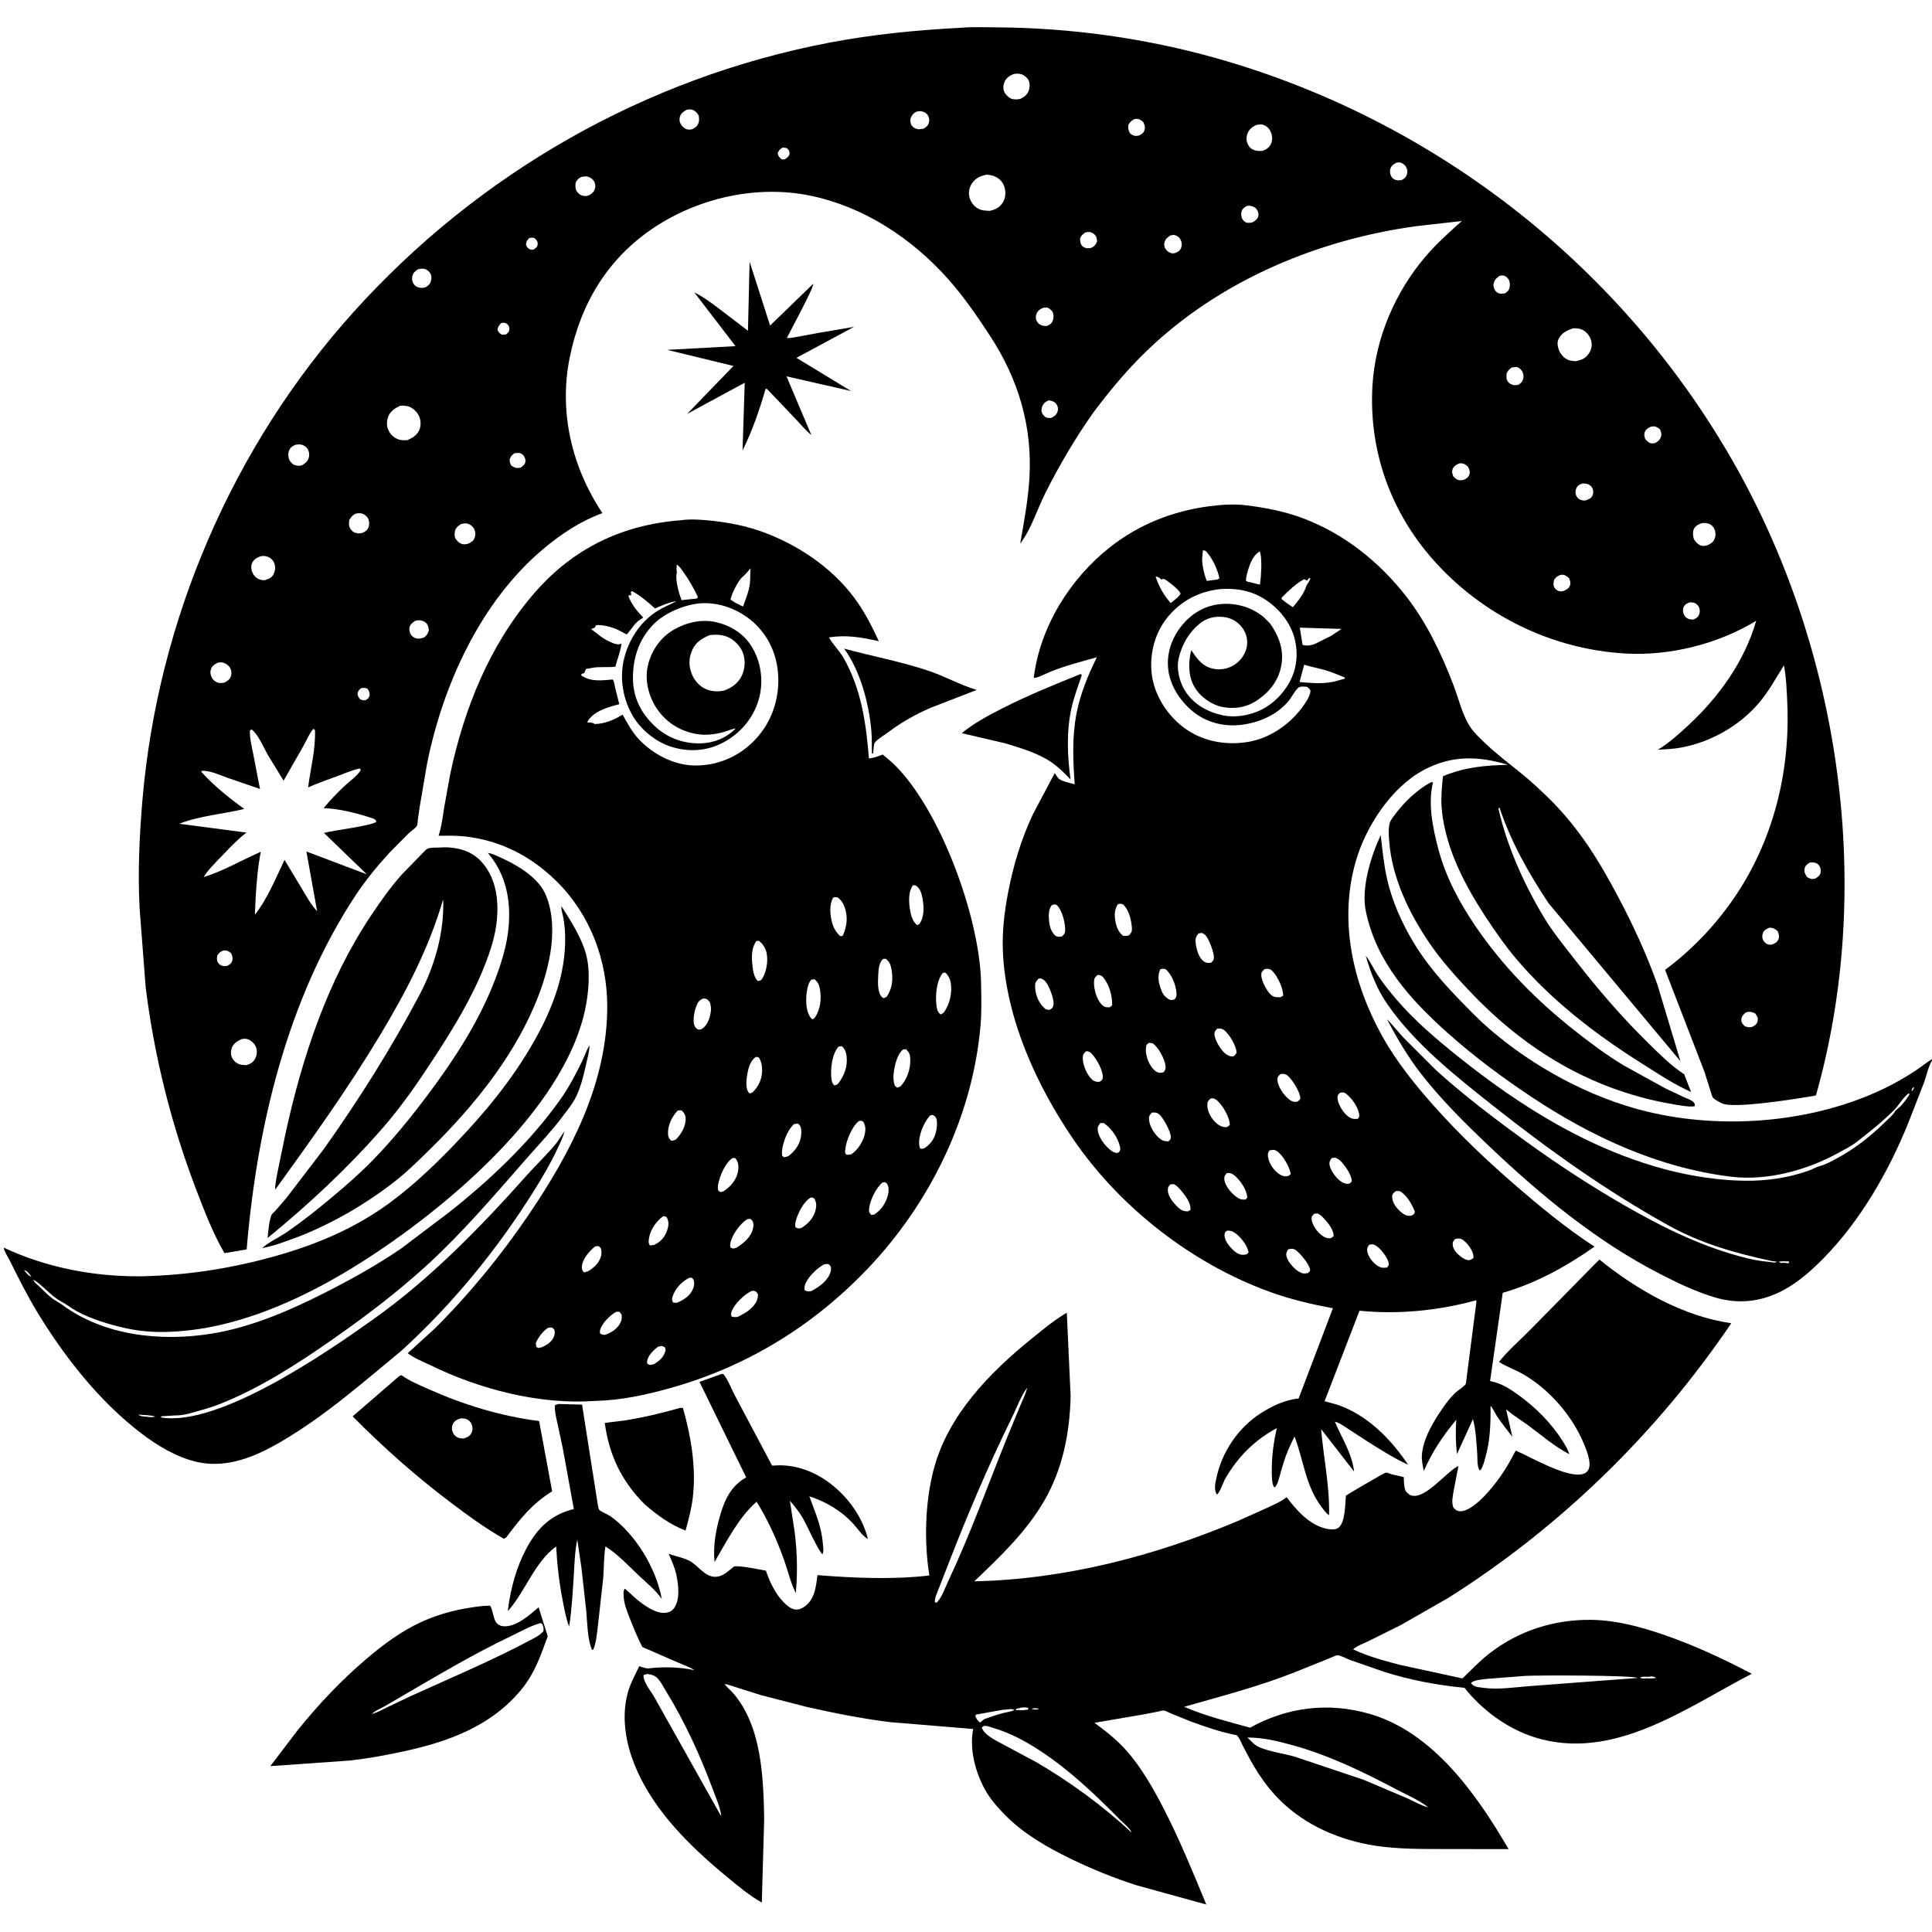
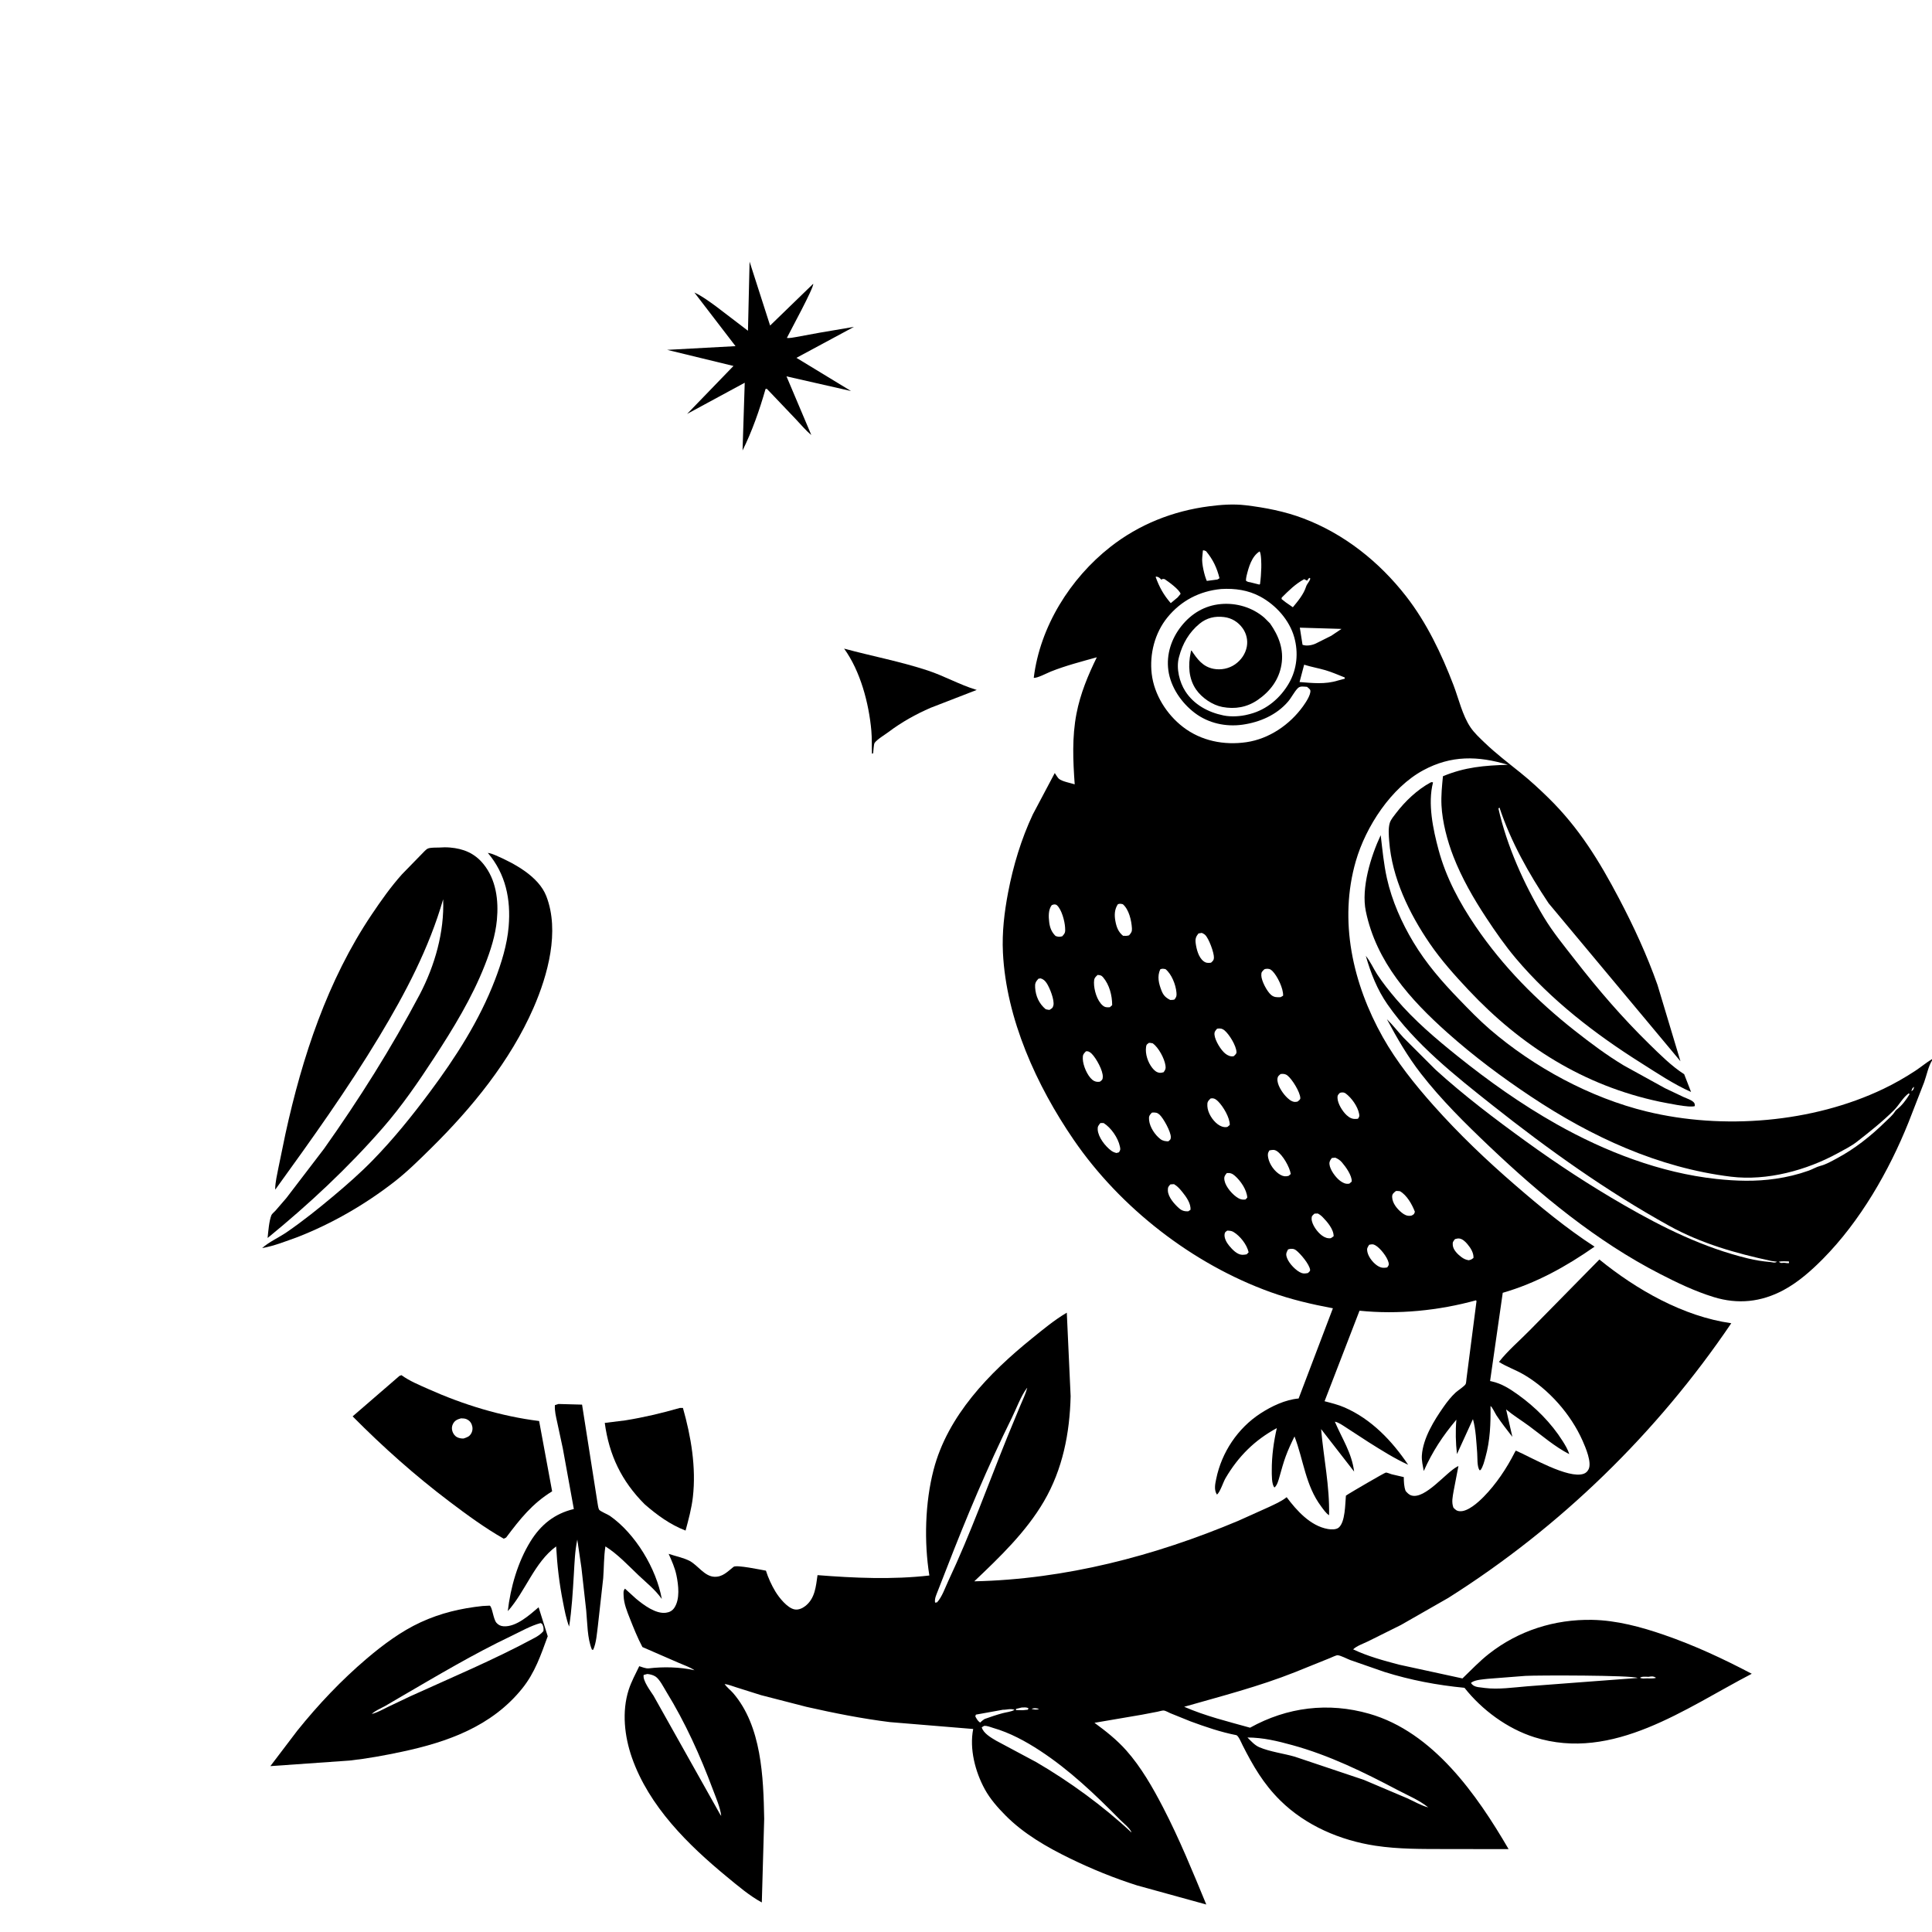
<svg xmlns="http://www.w3.org/2000/svg" version="1.1" style="display: block;" viewBox="0 0 2048 2048" width="1024" height="1024">
  <path transform="translate(0,0)" fill="rgb(255,255,255)" d="M 0 0 L 0 2048 L 2048 2048 L 2048 0 L 0 0 z" />
-   <path transform="translate(0,0)" fill="rgb(0,0,0)" d="M 1159.11 437.154 C 1139.84 464.414 1122.85 493.271 1107.91 523.097 C 1099.3 540.274 1093.09 561.052 1081.46 576.267 C 1085.45 553.441 1089.86 529.88 1091.23 506.735 C 1094.46 451.758 1079.52 402.025 1049.51 356.069 C 1035.93 335.261 1021.5 314.263 1004.97 295.702 C 966.605 252.627 915.813 219.127 858.865 207.385 C 802.808 195.826 741.198 209.573 693.738 240.961 C 644.237 273.699 615.36 321.878 603.839 379.429 C 592.289 437.125 606.219 495.375 638.595 543.93 C 615.183 552.554 594.73 566.067 575.712 582.076 C 509.366 637.925 469.416 726.136 452.678 809.701 L 444.821 855.603 L 442.909 869.19 C 442.727 870.541 442.69 874.107 442.104 875.245 C 440.927 877.528 435.417 881.243 433.205 883.317 L 412.987 903.788 C 399.617 918.384 387.374 933.212 376.491 949.796 C 304.293 1059.82 272.28 1194.73 261.465 1324.42 L 237.963 1328.39 C 225.706 1307.38 216.384 1283.01 207.711 1260.34 C 181.533 1191.91 163.408 1119.23 154.415 1046.5 L 148.008 963.108 C 145.981 924.914 147.715 886.564 150.946 848.5 C 167.15 657.642 246.62 473.019 374.982 330.53 C 507.327 183.618 683.879 82.718 878.178 45.388 C 924.505 36.487 971.279 31.915 1018.34 29.43 C 1030.6 28.34 1043.84 28.938 1056.2 28.998 C 1134.48 29.378 1214.68 40.563 1289.97 61.877 C 1523.28 127.924 1723.16 285.029 1841.42 496.962 C 1951.65 694.507 1986.84 942.565 1924.97 1161.24 C 1908.71 1164.14 1836.73 1176.03 1824.88 1169.4 C 1822.33 1167.97 1817.99 1165.88 1815.97 1163.88 C 1815.1 1163.02 1814.12 1159.4 1813.69 1158.07 L 1806.8 1136.18 L 1765.06 1028.08 C 1793.16 1007.23 1818.07 981.181 1837.89 952.342 C 1879.24 892.188 1897.54 819.713 1894.66 747.134 C 1894.1 733.128 1893.62 719.101 1891.05 705.295 C 1882.07 719.409 1874.67 733.654 1863.53 746.344 C 1842.79 769.962 1813.71 786.367 1782.87 792.307 C 1774.55 793.909 1765.89 794.256 1757.45 794.778 C 1769.14 787.556 1779.51 778.307 1789.57 768.985 C 1821.99 738.949 1849.45 700.874 1861.64 658.02 C 1821.7 682.547 1770.4 695.387 1723.58 692.784 C 1645.15 688.421 1571.44 652.268 1519.3 593.495 C 1473.74 542.148 1450.72 476.906 1454.88 408.414 C 1457.9 358.531 1478.94 309.453 1511.36 271.643 C 1522.91 258.163 1536.35 246.051 1549.62 234.293 L 1500.25 239.863 C 1398.97 254.112 1300.35 294.577 1224.2 363.849 C 1199.82 386.031 1178.82 410.809 1159.11 437.154 z M 1074.37 78.5 C 1069.93 80.355 1066.57 82.599 1064.67 87.222 C 1063.37 90.411 1063.18 94.187 1064.6 97.378 C 1065.83 100.16 1069.04 103.443 1071.91 104.569 C 1074.72 105.669 1078.6 105.461 1081.5 104.889 C 1085.57 102.897 1088.83 100.629 1090.49 96.211 C 1091.61 93.226 1091.84 88.408 1090.48 85.456 C 1089.12 82.49 1086.03 79.863 1083 78.827 C 1079.97 77.794 1077.46 77.966 1074.37 78.5 z M 727.519 116.5 C 724.301 118.504 721.656 120.206 720.649 124.064 C 719.948 126.748 720.332 129.669 721.891 132 C 723.729 134.747 726.118 136.903 729.5 137.343 C 730.762 137.508 732.27 137.197 733.5 137.026 C 736.835 135.607 739.024 134.054 740.4 130.549 C 741.432 127.918 741.023 125.222 740.656 122.5 C 738.726 119.213 737.336 117.999 734 116.19 C 731.578 115.979 729.889 115.792 727.519 116.5 z M 971.044 118.5 C 967.567 120.75 966.565 122.167 965.057 126 C 965.071 128.992 964.985 131.502 967.139 133.889 C 968.858 135.795 971.424 136.974 974 137.024 L 978.782 136.5 C 981.982 134.589 984 133.26 984.825 129.314 C 985.34 126.848 984.89 124.226 983.477 122.125 C 981.762 119.574 979.078 118.225 976.09 117.893 C 974.341 117.698 972.737 118.117 971.044 118.5 z M 1201.95 126.5 C 1199.01 128.294 1197.7 129.456 1196.06 132.5 C 1195.77 136.399 1196.03 138.099 1198.01 141.5 C 1200.7 143.412 1202.46 144.396 1205.9 143.933 L 1207.79 143.5 C 1210.35 141.981 1212.24 141.069 1213.15 138 C 1214.2 134.464 1213.34 132.685 1211.99 129.5 C 1209.86 127.734 1207.98 125.999 1205.01 125.97 C 1203.93 125.96 1202.97 126.251 1201.95 126.5 z M 1331.56 132.5 C 1327.25 134.674 1323.72 137.313 1322.18 142.099 C 1320.95 145.896 1321.1 149.954 1323.03 153.5 C 1324.74 156.652 1327.14 158.487 1330.57 159.434 C 1333.29 160.185 1335.71 160.084 1338.5 159.885 C 1342.49 158.422 1345.7 156.229 1347.4 152.151 C 1349.12 148.029 1348.78 143.528 1346.91 139.5 C 1345.26 135.943 1342.36 133.287 1338.6 132.179 C 1336.38 131.526 1333.79 132.108 1331.56 132.5 z M 829.51 156.5 C 826.134 158.573 825.958 159.104 824.298 162.5 C 825.43 166.047 825.72 166.456 828.546 168.883 L 831.5 168.985 C 834.291 167.406 835.616 166.572 837.003 163.5 C 836.667 159.593 836.853 159.681 834 157.029 C 832.51 156.778 831.022 156.375 829.51 156.5 z M 1480.22 172.5 C 1477.5 173.981 1475.09 175.402 1474.01 178.5 C 1473.05 181.285 1473.41 184.456 1474.83 187 C 1476.18 189.421 1478.81 190.933 1481.5 191.221 L 1485.5 190.952 C 1488.16 189.64 1490.1 188.486 1491.16 185.5 C 1492.27 182.364 1492 179.645 1490.34 176.724 C 1489.16 174.632 1486 172.338 1483.5 172.184 C 1482.01 172.092 1481.57 172.248 1480.22 172.5 z M 1045.74 185.114 C 1038.98 186.682 1033.78 188.851 1029.93 195 C 1027.36 199.112 1026.45 204.321 1027.66 209.014 C 1029.03 214.345 1032.29 218.629 1037.13 221.289 C 1040.73 223.263 1045.13 223.305 1049.13 223.515 C 1055.22 222.211 1059.72 219.926 1063.1 214.5 C 1065.96 209.915 1066.31 204.156 1064.97 199.012 C 1063.67 194.021 1060.56 190.236 1056.06 187.758 C 1052.77 185.943 1049.42 185.495 1045.74 185.114 z M 616.222 187.5 C 613.012 189.317 611.994 190.269 610.214 193.5 C 609.848 197.038 609.585 200.512 611.91 203.5 C 614.152 206.383 616.826 207.737 620.5 207.802 C 621.819 207.825 623.258 207.325 624.5 206.976 C 627.681 204.998 629.984 203.234 630.817 199.29 C 631.476 196.167 630.773 193.229 628.729 190.821 C 626.773 188.518 623.528 186.958 620.5 186.95 L 616.222 187.5 z M 1321.19 218.5 C 1318.87 220.081 1316.71 221.582 1316.02 224.5 C 1315.38 227.21 1315.73 230.243 1317.22 232.618 C 1318.16 234.124 1319.57 235.021 1321 236.011 C 1324.11 236.421 1325.55 236.375 1328.5 235.315 C 1331.26 233.26 1333.34 232.21 1333.97 228.5 C 1334.42 225.888 1333.19 223.003 1331.5 221.1 C 1329.83 219.21 1326.46 218.067 1324.01 218.024 C 1322.95 218.006 1322.18 218.253 1321.19 218.5 z M 1150.38 246.5 C 1147.49 248.632 1146.47 249.139 1144.96 252.5 C 1145.03 255.608 1144.89 258.376 1147.24 260.769 C 1149.45 263.02 1152.83 263.517 1155.86 262.945 L 1157.5 262.432 C 1160.9 260.194 1161.25 259.727 1162.9 256 C 1162.73 252.918 1162.52 250.674 1160.07 248.429 C 1158.18 246.711 1156.12 245.812 1153.5 245.897 C 1152.35 245.935 1151.47 246.217 1150.38 246.5 z M 1240.77 249.5 C 1237.4 251.81 1235.35 253.206 1234.32 257.419 C 1233.84 259.381 1234.23 261.99 1235.35 263.685 C 1237.08 266.309 1239.78 268.286 1242.98 268.536 C 1244.11 268.624 1244.5 268.482 1245.5 268.272 C 1248.35 267.124 1250.74 266.075 1251.91 263 C 1253.16 259.698 1252.89 256.939 1251.3 253.8 C 1249.82 250.877 1247.44 249.908 1244.5 248.968 L 1240.77 249.5 z M 560.859 252.5 C 558.297 255.281 558.09 255.538 557.535 259.262 C 558.55 261.602 559.02 262.973 561.5 264.172 C 562.898 264.848 564.294 264.724 565.753 264.5 C 568.039 262.928 569.897 261.605 569.975 258.5 C 570.052 255.449 568.36 254.303 566.5 252.243 C 564.312 251.935 562.952 251.701 560.859 252.5 z M 443.037 285.5 C 440.126 287.401 437.718 289.387 437.041 293 C 436.448 296.162 437.007 299.434 439.195 301.859 C 441.443 304.35 444.215 305.2 447.5 305.2 C 448.701 305.2 449.946 304.802 451.09 304.5 C 454.167 302.671 456.139 301.088 456.922 297.419 C 457.472 294.843 457.623 292.279 456.25 289.922 C 454.777 287.393 451.895 285.224 449 284.885 C 447.125 284.666 444.844 284.996 443.037 285.5 z M 1589.41 292.5 C 1586.09 294.98 1584.16 296.644 1583.25 300.933 C 1582.71 303.499 1583.97 306.937 1585.69 308.847 C 1587.29 310.636 1589.47 311.462 1591.84 311.337 L 1595.5 310.899 C 1598.48 308.702 1599.75 307.609 1600.35 303.89 C 1600.77 301.293 1600.55 298.257 1599.06 296 C 1597.51 293.652 1595.38 292.117 1592.5 291.967 C 1591.58 291.919 1590.32 292.28 1589.41 292.5 z M 1105.02 326.5 C 1101.59 328.458 1099.42 329.847 1098.32 333.934 C 1097.68 336.305 1098 339.016 1099.4 341.041 C 1101.08 343.492 1103.1 344.867 1106.04 345.355 C 1107.39 345.579 1108.66 345.624 1110.02 345.5 C 1113.41 343.745 1115.24 342.795 1116.33 338.812 C 1117.19 335.653 1116.78 333.582 1115.88 330.5 C 1113.78 328.352 1112.26 326.218 1109 325.978 C 1107.75 325.886 1106.23 326.277 1105.02 326.5 z M 531.184 342.5 C 528.97 344.904 527.936 346.266 527.299 349.5 C 528.538 352.448 529.432 353.138 532 354.806 L 536.409 354.5 C 538.53 352.813 539.977 351.467 539.968 348.5 C 539.961 346.164 539.064 344.295 537 343.052 C 534.884 341.778 533.374 341.995 531.184 342.5 z M 1667.6 348.004 C 1661.04 350.225 1655.62 352.633 1652.31 359.101 C 1650.46 362.706 1650.96 366.513 1652.22 370.232 C 1653.77 374.835 1657.59 379.484 1662.11 381.431 C 1664.73 382.559 1667.65 382.723 1670.46 382.868 C 1676.96 381.513 1680.77 380.033 1684.5 374.301 C 1687.14 370.236 1687.88 365.938 1686.74 361.186 C 1685.68 356.774 1682.4 352.493 1678.52 350.2 C 1675.23 348.252 1671.34 347.833 1667.6 348.004 z M 1602.71 389.5 C 1599.91 391.431 1598.76 392.5 1597.17 395.5 C 1596.82 398.964 1596.4 401.618 1598.5 404.601 C 1600.09 406.856 1603.26 408.326 1606 408.291 C 1607.66 408.27 1607.99 408.161 1609.5 407.9 C 1612.17 406.165 1613.84 404.699 1614.67 401.5 C 1615.45 398.471 1614.66 394.972 1612.74 392.5 C 1611.27 390.625 1609.44 389.188 1607 388.963 L 1602.71 389.5 z M 1111.24 424.5 C 1107.93 426.092 1105.82 427.933 1104.57 431.524 C 1103.83 433.682 1103.77 435.94 1104.72 438.044 C 1105.82 440.506 1108.26 442.73 1111 443.032 C 1112.32 443.178 1113.22 443.057 1114.5 442.958 C 1117.72 441.122 1119.6 440.196 1121 436.5 C 1121.89 434.164 1121.58 431.218 1120.31 429.083 C 1118.88 426.651 1116.8 425.407 1114.1 424.815 C 1113.1 424.597 1112.26 424.468 1111.24 424.5 z M 424.146 430.095 C 418.567 432.876 413.402 435.97 411.323 442.214 C 409.783 446.835 409.683 451.827 411.862 456.28 C 414.169 460.993 418.38 464.808 423.5 466.108 C 426.329 466.826 429.078 466.839 431.964 466.508 C 437.265 464.09 442.143 461.44 444.476 455.764 C 446.38 451.133 446.266 445.375 444.097 440.852 C 442.032 436.547 437.631 432.24 433 430.864 C 429.988 429.969 427.257 429.949 424.146 430.095 z M 1749.43 452.5 C 1746.28 454.223 1743.84 455.698 1743.13 459.591 C 1742.73 461.792 1743.39 463.448 1744.05 465.5 C 1746.22 467.642 1748.12 470.033 1751.5 470.05 C 1752.83 470.057 1753.6 469.801 1754.84 469.5 C 1757.76 467.618 1759.53 466.427 1760.68 462.885 C 1761.71 459.721 1760.83 457.849 1759.5 455.009 C 1757.24 453.191 1755.62 451.923 1752.5 451.975 C 1751.39 451.994 1750.49 452.253 1749.43 452.5 z M 313.068 471.5 C 309.78 473.017 307.205 474.842 306.114 478.5 C 305.113 481.859 305.603 486.143 307.624 489.029 C 309.448 491.634 311.597 493.16 314.824 493.607 C 316.922 493.897 318.505 493.773 320.5 493.003 C 324.062 490.741 326.796 488.448 327.568 484.077 C 328.135 480.871 327.3 477.133 325.139 474.641 C 323.285 472.503 320.402 471.145 317.585 471.101 C 316.082 471.078 314.545 471.227 313.068 471.5 z M 545.272 480.5 C 542.202 482.802 541.729 483.477 540.183 487 C 540.298 489.72 540.604 491.126 541.95 493.5 C 545.085 495.68 547.431 496.608 551.348 495.758 L 552.175 495.5 C 554.625 493.603 556.686 492.452 556.973 489 C 557.179 486.522 555.99 483.549 554.059 481.909 C 551.336 479.595 548.907 480.047 545.639 480.427 L 545.272 480.5 z M 1546.17 491.5 C 1543.65 492.747 1541.01 494.161 1539.96 497 C 1538.71 500.371 1539.51 501.714 1540.5 504.905 C 1543.16 507.419 1544.55 509.269 1548.62 509.043 L 1551.5 508.712 C 1554.31 507.36 1556.29 506.371 1557.5 503.245 C 1558.66 500.237 1557.49 497.587 1556.24 494.871 C 1553.96 492.689 1551.88 491.123 1548.54 491.131 C 1547.28 491.134 1547.22 491.211 1546.17 491.5 z M 1677.35 512.5 C 1674.38 513.749 1672.53 514.347 1671 517.5 C 1669.93 519.717 1669.79 522.758 1670.68 525.053 C 1671.34 526.743 1673.12 528.975 1674.79 529.572 C 1677.36 530.486 1678.75 530.959 1681.5 530.241 C 1684.34 529.058 1686.55 528.51 1688.01 525.5 C 1689.35 522.731 1689.09 519.752 1687.74 517.073 C 1686.52 514.658 1684.05 513.279 1681.5 512.735 L 1677.35 512.5 z M 376.894 544.5 C 373.55 546.417 372.216 547.759 370.307 551.093 C 369.734 554.869 369.482 557.763 371.793 561.015 C 373.445 563.339 375.145 564.54 378 565.14 C 379.751 565.508 381.759 565.426 383.5 565.138 C 386.985 563.673 389.615 562.303 390.817 558.363 C 391.844 554.999 391.413 551.047 389.291 548.213 C 387.766 546.177 385.027 544.452 382.475 544.135 C 380.389 543.875 378.917 544.104 376.894 544.5 z M 1804.31 554.5 C 1800.69 555.645 1796.99 557.313 1795.44 561.116 C 1794.17 564.225 1794.44 569.842 1796.34 572.69 C 1798.22 575.518 1801.46 578.401 1805 578.694 C 1806.49 578.818 1808.07 578.446 1809.5 578.108 C 1812.96 576.72 1815.95 575.035 1817.46 571.4 C 1818.91 567.918 1818.78 563.991 1817.22 560.573 C 1815.95 557.78 1813.53 555.741 1810.58 554.925 C 1808.64 554.389 1806.31 554.321 1804.31 554.5 z M 488.67 555.5 C 485.371 557.763 482.744 559.636 482.119 563.825 C 481.721 566.5 481.758 569.666 483.5 571.899 C 485.733 574.763 488.247 576.814 492 576.995 C 493.44 577.064 495.126 576.578 496.5 576.278 C 499.652 574.74 501.939 573.396 503.195 569.943 C 504.265 567.003 504.121 563.87 502.792 561.034 C 501.561 558.405 498.645 555.93 495.83 555.109 C 493.63 554.467 490.871 554.99 488.67 555.5 z M 277.016 589.5 C 273.271 590.565 270.201 592.152 267.972 595.5 C 266.064 598.366 266.003 601.922 266.927 605.135 C 267.904 608.529 270.46 611.976 273.641 613.599 C 275.862 614.731 278.106 614.999 280.554 615.068 C 284.807 613.653 288.047 612.709 290.078 608.451 C 291.808 604.825 292.246 600.81 290.746 597.036 C 289.353 593.532 286.612 591.036 283 589.906 C 281.039 589.293 279.035 589.264 277.016 589.5 z M 1653.96 609.5 C 1650.67 610.811 1649.59 611.681 1647.44 614.5 C 1646.82 617.286 1646.22 619.789 1647.6 622.5 C 1648.88 625.013 1651.68 626.794 1654.5 626.884 C 1655.76 626.924 1656.35 626.714 1657.5 626.438 C 1660.43 625.047 1662.66 624.254 1664.05 621 C 1665.4 617.852 1664.33 615.775 1663.26 612.849 C 1660.59 610.561 1658.57 608.85 1654.77 609.319 L 1653.96 609.5 z M 1791.51 638.5 C 1788.54 639.518 1786.68 640.157 1785 643 C 1783.67 645.269 1783.8 648.675 1784.86 651 C 1786.05 653.628 1787.69 655.418 1790.5 656.287 C 1791.73 656.668 1793.24 656.699 1794.5 656.801 C 1797.51 655.684 1799.31 655.069 1800.88 652 C 1802.09 649.626 1802.12 646.602 1801.18 644.144 C 1800.37 642.034 1798.62 640.163 1796.55 639.261 C 1794.95 638.563 1793.22 638.565 1791.51 638.5 z M 439.436 658.5 C 436.746 660.536 434.733 661.956 434.048 665.5 C 433.502 668.326 434.754 672.185 436.791 674.204 C 438.885 676.28 441.682 677.25 444.607 676.95 C 446.392 676.767 447.806 676.378 449.5 675.769 C 452.601 673.36 453.642 671.808 454.613 668 C 454.275 664.54 453.588 661.723 450.624 659.547 C 448.445 657.946 445.185 657.153 442.5 657.584 C 440.945 657.834 440.748 657.98 439.436 658.5 z M 230.74 702.5 C 227.409 704.173 224.889 705.801 223.589 709.488 C 222.532 712.488 223.165 715.701 224.627 718.437 C 226.115 721.223 228.841 723.19 231.925 723.858 C 233.762 724.256 235.663 723.927 237.5 723.708 C 240.624 722.144 243.532 720.508 244.722 716.99 C 245.64 714.278 245.491 711.028 244.176 708.5 C 242.444 705.17 238.917 702.781 235.248 702.185 C 233.63 701.922 232.303 702.15 230.74 702.5 z M 382.815 729.5 C 380.547 731.334 379.748 732.162 378.985 735 C 379.296 737.976 379.827 739.015 381.773 741.278 C 384.152 742.11 385.052 742.634 387.5 742.219 C 390.534 740.415 390.566 740.276 391.916 737 C 391.654 733.879 391.528 732.624 389.5 730.068 C 386.546 728.929 385.966 728.997 382.815 729.5 z M 332.218 772.5 C 327.605 777.898 324.989 784.788 321.532 790.955 L 300.604 827.549 L 284.273 800.856 C 279.789 793.139 273.697 778.112 266.5 773.19 L 264.89 774.5 C 264.693 782.708 266.74 790.673 268.32 798.677 L 275.583 836.31 L 241.179 824.5 C 233.186 821.683 222.546 816.606 214 817.132 L 213.286 818 C 226.556 832.864 242.814 845.82 258.908 857.505 C 236.165 863.096 211.946 864.621 190.029 873.194 L 261.304 882.586 L 260.028 883.561 C 250.959 890.589 242.934 899.325 234.991 907.575 C 228.447 914.37 220.857 921.667 215.893 929.71 C 236.943 923.343 256.315 911.611 276.506 902.963 C 273.267 918.508 272.173 933.939 271.095 949.752 L 270.171 969.618 C 283.143 953.482 292.704 930.146 301.597 911.502 L 320.975 943.718 C 325.745 951.65 329.794 959.124 336.158 965.947 L 324.805 902.621 L 388.834 926.793 L 343.393 882.937 C 353.177 880.178 394.326 875.429 399.089 871 C 397.738 868.209 396.407 867.925 393.5 866.983 C 377.972 861.95 359.392 857.081 343.077 856.712 C 349.701 848.415 357.178 840.812 364.866 833.5 C 370.127 828.497 379.325 822.233 382.586 815.902 L 381 814.661 C 373.179 816.336 365.673 819.756 358.179 822.517 C 347.506 826.451 337.003 830.029 326.596 834.704 C 329.202 814.364 334.642 794.647 333.887 774 L 332.218 772.5 z M 1918.12 914.5 C 1915.71 916.188 1913.65 917.4 1913 920.5 C 1912.17 924.506 1913.54 926.414 1915.5 929.648 C 1918.93 931.59 1919.79 932.211 1923.79 931.436 L 1924.5 931.228 C 1927.07 929.41 1929.23 928.37 1929.91 925 C 1930.43 922.462 1929.81 919.326 1928.2 917.28 C 1926.27 914.828 1923.69 914.251 1920.73 914.16 C 1919.29 914.115 1919.77 914.127 1918.12 914.5 z M 1875.38 983.5 C 1872.15 984.941 1869.88 985.805 1868.61 989.461 C 1867.83 991.716 1867.87 994.36 1869 996.5 C 1870.21 998.776 1872.34 1000.9 1875 1001.28 C 1876.32 1001.47 1877.22 1001.36 1878.5 1001.28 C 1881.35 999.971 1883.68 999.151 1885.05 996 C 1886.44 992.793 1885.71 990.523 1884.6 987.39 C 1882.4 985.254 1880.6 983.804 1877.4 983.464 L 1875.38 983.5 z M 236.983 1007.5 C 233.284 1008.88 232.878 1009.58 230.5 1012.55 C 229.932 1015.28 229.45 1017.38 230.893 1020 C 232.322 1022.59 234.627 1023.84 237.5 1024.16 L 240.5 1023.99 C 243.005 1022.74 244.932 1021.85 245.966 1019 C 247.153 1015.72 246.296 1013.53 245.057 1010.5 C 242.173 1008.15 240.873 1007.29 236.983 1007.5 z M 1850.27 1073.5 C 1848.12 1075.57 1846.19 1077.32 1845.92 1080.5 C 1845.61 1084.09 1847.3 1085.48 1849.5 1087.85 C 1852.95 1089.07 1854.94 1089.41 1858.5 1088.11 C 1860.87 1086.31 1862.82 1085.26 1863.23 1082 C 1863.67 1078.48 1862.51 1076.92 1860.5 1074.23 C 1857.44 1072.71 1854.5 1071.95 1851.13 1073.11 L 1850.27 1073.5 z M 256.179 1101.5 C 251.692 1103.51 247.386 1106.02 245.706 1110.98 C 244.497 1114.55 244.444 1118.72 246.392 1122.04 C 248.468 1125.57 251.963 1128.01 256 1128.73 L 261.162 1129.16 C 265.756 1127.54 268.395 1126.32 270.649 1121.86 C 272.336 1118.52 272.75 1114.32 271.601 1110.74 C 270.341 1106.8 267.22 1103.63 263.5 1101.95 C 261.078 1100.86 258.717 1100.99 256.179 1101.5 z" />
  <path transform="translate(0,0)" fill="rgb(0,0,0)" d="M 815.298 414.659 L 812.84 412.156 L 811.5 412.341 C 805.272 434.201 797.276 457.151 787.137 477.526 L 789.448 405.713 L 728.373 438.766 L 777.509 387.939 L 707.221 370.861 L 779.679 366.93 L 736.08 310.096 C 744.138 313.787 751.668 319.479 758.834 324.634 L 792.875 350.611 L 794.593 277.365 L 816.349 345.09 L 862.02 300.84 C 862.949 304.784 837.584 351.083 834.121 358.193 C 837.01 358.677 840.987 357.705 843.921 357.266 L 868.881 352.667 L 905.229 346.5 L 844.265 379.325 L 902.103 414.497 L 833.72 398.949 L 860.022 461.119 C 854.089 456.295 848.884 449.937 843.614 444.386 L 815.298 414.659 z" />
  <path transform="translate(0,0)" fill="rgb(0,0,0)" d="M 1415 1507.06 C 1422.61 1525 1432.93 1540.02 1435.43 1559.95 L 1400.42 1514.9 C 1403.06 1545.42 1409.6 1575.45 1408.86 1606.18 C 1405.72 1604.33 1402.72 1599.88 1400.53 1596.94 C 1383.81 1574.61 1381.88 1547.85 1372.24 1522.7 C 1368.87 1529.49 1365.66 1536.39 1363.02 1543.5 C 1360.37 1550.62 1358.46 1557.96 1356.36 1565.25 C 1355.27 1569.02 1354.05 1574.3 1351 1576.82 C 1347.86 1573.75 1348.16 1562.9 1348.14 1558.5 C 1348.05 1543.77 1350.17 1528.16 1353.49 1513.85 C 1329.91 1526.64 1312.64 1543.86 1299.06 1567 C 1296.67 1571.08 1293.24 1582.09 1289.99 1584.3 C 1286.7 1579.29 1288.11 1573.12 1289.27 1567.5 C 1295.03 1539.52 1312.04 1514 1336.04 1498.37 C 1347.83 1490.7 1362.43 1483.69 1376.59 1482.47 L 1412.93 1386.83 C 1390.43 1382.62 1368.45 1377.49 1346.86 1369.72 C 1264.38 1340.04 1187.65 1280.48 1138.11 1208.16 C 1098.86 1150.86 1066.6 1080.16 1063.15 1009.79 C 1062.09 988.377 1064.63 966.999 1068.64 945.993 C 1074.05 917.652 1082.56 889.418 1094.85 863.284 L 1118.09 819.454 C 1119.3 821.127 1121.01 824.276 1122.5 825.571 C 1125.71 828.365 1135.02 830.069 1139.23 831.412 C 1137.43 806.329 1136.31 781.366 1141.11 756.501 C 1145.2 735.361 1153.26 715.949 1162.67 696.741 C 1146.3 701.327 1129.6 705.597 1113.81 711.912 C 1110.05 713.415 1099.29 719.125 1095.82 718.503 C 1102.46 664.323 1134.37 613.231 1177.03 579.741 C 1207.46 555.845 1243.36 541.671 1281.56 536.694 C 1294.48 535.011 1307.53 534.048 1320.52 535.6 C 1341.24 538.077 1361.97 542.09 1381.54 549.5 C 1424.95 565.933 1462.02 595.511 1490.41 631.916 C 1512.3 659.988 1528.07 693.098 1540.75 726.217 C 1546.23 740.528 1550.21 758.387 1558.8 771.031 C 1562.86 777.007 1568.45 782.155 1573.64 787.151 C 1585.77 798.809 1598.8 808.694 1611.86 819.2 C 1622.12 827.463 1631.99 836.567 1641.4 845.793 C 1673.92 877.673 1695.24 912.565 1716.28 952.532 C 1731.73 981.869 1745.96 1012.71 1757 1044 L 1781.35 1124.96 L 1641.57 957.475 C 1620.4 925.734 1601.61 892.369 1589.5 856.029 L 1588.38 857 C 1597.36 896.825 1615.39 937 1636.37 971.978 C 1646.07 988.144 1657.89 1002.44 1669.41 1017.26 C 1694.18 1049.12 1719.32 1078.38 1748.18 1106.64 C 1759.38 1117.6 1772.08 1130.31 1785.29 1138.7 L 1792.6 1157.52 C 1773.97 1149.28 1756.77 1137.62 1739.57 1126.78 C 1690.93 1096.14 1644.29 1060.21 1607.03 1016.12 C 1595.52 1002.51 1585.37 987.875 1575.56 973.009 C 1561.97 952.39 1549.66 931 1540.66 907.933 C 1534.23 891.442 1528.93 871.368 1528.04 853.671 C 1527.52 843.266 1528.58 833.169 1529.58 822.844 C 1552.99 813.111 1573.36 811.476 1598.45 810.701 C 1566.77 801.138 1538.34 800.499 1508.74 816.492 C 1474.69 834.881 1447.85 876.176 1437.26 912.707 C 1418.88 976.128 1433.99 1042.77 1465.81 1099.43 C 1480.44 1125.47 1499.85 1149.69 1519.66 1171.92 C 1546.78 1202.35 1575.32 1229.57 1606.14 1256.22 C 1632.95 1279.41 1660.53 1302.22 1690.32 1321.51 C 1660.35 1342.47 1628.31 1360.28 1592.97 1370.42 L 1579.55 1463.96 L 1581.21 1464.31 C 1591.8 1466.64 1600.37 1472.14 1609.11 1478.39 C 1627.59 1491.62 1644.37 1508.37 1656.51 1527.65 C 1659.12 1531.79 1662.13 1536.71 1663.44 1541.43 C 1647.91 1533.39 1634.99 1522.06 1621.01 1511.72 C 1612.95 1505.77 1604.23 1500.45 1596.54 1494.04 L 1603.17 1523.12 C 1597.44 1515.74 1591.57 1508.28 1586.4 1500.5 C 1585.01 1498.41 1581.86 1491.49 1580.01 1490.43 C 1580.23 1508.97 1579.66 1526.89 1574.59 1544.88 C 1573.29 1549.49 1572.22 1554.3 1569.5 1558.3 L 1568.34 1558.5 C 1565.56 1554.29 1566.29 1545.24 1565.87 1539.95 C 1564.92 1528.25 1564.52 1515.61 1561.39 1504.32 L 1544.44 1541.38 C 1543.08 1529.17 1542.75 1517.18 1543.82 1504.93 C 1529.26 1522.2 1518.45 1538.67 1509.24 1559.34 C 1508.29 1554.04 1506.86 1548.15 1507.23 1542.77 C 1508.49 1524.56 1520.1 1505.82 1530.29 1491.28 C 1534.07 1485.89 1538.21 1480.58 1543.06 1476.11 C 1545.32 1474.02 1552.47 1469.47 1553.66 1467.15 C 1554.24 1466.02 1554.37 1462.65 1554.57 1461.3 L 1556.73 1444.5 L 1565.16 1379.29 L 1564.67 1378.38 C 1525.12 1389.27 1482.05 1393.62 1441.14 1389.4 L 1404.1 1485.37 C 1411.26 1487.25 1418.53 1489 1425.32 1491.97 C 1453.75 1504.38 1475.63 1527.35 1492.68 1552.69 C 1477.93 1545.92 1464.39 1537.31 1450.67 1528.69 L 1426.45 1512.93 C 1423.29 1510.9 1418.74 1507.63 1415 1507.06 L 1414.17 1506.24 L 1415 1507.06 z M 1275.12 583.5 L 1274.43 590.847 C 1273.68 597.108 1276.71 610.204 1279.27 615.798 L 1290.5 614.315 L 1292.73 612.966 C 1289.98 601.937 1285.81 593.043 1278.5 584.311 C 1277.2 583.776 1276.53 583.164 1275.12 583.5 z M 1335.27 584.5 C 1326.83 589.692 1323.62 601.326 1321.39 610.468 C 1320.97 612.179 1320.82 613.748 1320.75 615.5 C 1322.26 616.729 1323.14 616.932 1325.06 617.182 L 1334.93 619.664 L 1335.67 619.186 C 1336.48 613.283 1336.84 607.778 1337.02 601.843 C 1337.12 598.303 1337.04 586.946 1335.27 584.5 z M 1225 611.5 C 1228.91 622.378 1233.47 630.608 1241.05 639.353 L 1248.38 633.262 L 1251.48 629.5 C 1250.22 624.968 1238.57 616.546 1234.5 613.881 C 1231.97 613.648 1233.08 613.359 1231.13 614.5 C 1229.15 612.532 1228.71 611.935 1226.07 611.224 L 1225 611.5 z M 1387.83 612.5 L 1385.49 615.5 L 1382.5 613.956 C 1373.13 619.028 1366.15 626.02 1358.66 633.5 L 1358.5 634.998 L 1363.01 638.547 L 1370.48 643.702 C 1375.82 637.297 1381.91 629.988 1384.47 621.938 C 1385.5 618.689 1388.03 616.838 1389.02 613.281 L 1387.83 612.5 z M 1294.52 624.379 C 1271.78 626.507 1252.04 636.616 1237.5 654.51 C 1224.07 671.039 1218.4 693.43 1220.87 714.355 C 1223.46 736.302 1236.67 757.276 1254.05 770.643 C 1273.26 785.42 1297.54 790.208 1321.25 786.747 C 1345.33 783.231 1367.17 768.256 1381.25 748.71 C 1384 744.89 1389.59 736.65 1389.04 732.003 C 1388.87 730.547 1386.57 729.049 1385.5 728.074 C 1381.94 727.932 1378.28 726.857 1375.61 729.625 C 1371.75 733.636 1369.09 739.403 1365.37 743.74 C 1353.21 757.939 1335.43 765.587 1317.25 768.175 C 1299.37 770.721 1280.95 766.674 1266.53 755.765 C 1252.45 745.12 1240.89 728.408 1238.5 710.547 C 1236.22 693.605 1241.71 677.033 1252.23 663.769 C 1262.81 650.419 1276.98 641.87 1294.09 640.33 C 1310.72 638.833 1327.68 643.893 1340.29 654.836 L 1346.25 660.8 C 1355.59 674.095 1361.13 688.372 1358.36 704.808 C 1355.69 720.653 1346.39 732.878 1333.36 741.878 C 1321.97 749.749 1309.3 751.983 1295.77 749.422 C 1285.31 747.442 1273.96 739.735 1267.85 730.852 C 1259.96 719.384 1259.34 705.161 1262.15 691.857 C 1262.55 689.985 1262.28 690.658 1262.95 689.402 C 1269.05 698.547 1274.86 706.768 1286.5 708.988 C 1294.24 710.466 1302.7 708.791 1309.18 704.266 C 1315.64 699.76 1320.29 693.104 1321.7 685.308 C 1322.91 678.59 1321.25 671.587 1317.32 666.037 C 1312.58 659.351 1305.69 655.113 1297.56 654.11 C 1287.85 652.913 1279.17 654.909 1271.53 661.197 C 1260.5 670.29 1253.51 682.328 1249.93 696 L 1249.56 697.373 C 1246.76 708.673 1250.25 723.002 1256.44 732.687 C 1265.57 746.978 1280.71 755.065 1296.95 758.405 C 1305 760.06 1315.2 759.461 1323.12 757.362 L 1325.07 756.867 C 1342.84 752.282 1357.5 739.724 1366.48 723.984 C 1374.9 709.208 1376.53 691.856 1371.95 675.504 C 1366.82 657.236 1352.47 641.365 1336.02 632.455 C 1323.16 625.488 1308.99 623.522 1294.52 624.379 z M 1377.87 665.35 L 1380.74 683.5 C 1384.84 685.086 1390.7 684.033 1394.62 682.234 L 1411.24 673.919 L 1422.04 666.668 L 1377.87 665.35 z M 1382.45 704.606 L 1377.58 722.986 C 1391.37 724.072 1404.78 725.623 1418.23 721.391 L 1425.5 719.461 L 1425.5 718.158 C 1418.76 715.511 1411.89 712.457 1404.94 710.423 C 1397.52 708.251 1389.81 706.955 1382.45 704.606 z M 1185.01 958.5 C 1181.43 963.805 1181.19 969.905 1182.3 976.103 C 1183.44 982.423 1185.33 987.88 1190.5 991.99 C 1192.91 992.094 1194.48 992.202 1196.84 991.5 C 1199.15 988.803 1200.11 987.666 1199.89 984 C 1199.39 975.646 1196.72 964.025 1190.24 958.5 C 1187.89 958.006 1187.26 957.774 1185.01 958.5 z M 1114.89 959.5 C 1111.19 964.305 1111.47 971.686 1112.19 977.5 C 1112.91 983.349 1114.73 988.114 1118.98 992.219 C 1122.2 993.222 1122.77 993.252 1126.05 992.5 C 1129.27 989.055 1129.35 987.971 1129.03 983 C 1128.6 976.326 1125.47 964.314 1120.47 959.659 C 1119.44 958.696 1117.98 958.593 1116.6 958.867 L 1114.89 959.5 z M 1270.41 989.5 C 1267.65 992.934 1266.89 995.331 1267.47 999.777 C 1268.29 1006.08 1270.46 1014.84 1275.82 1018.92 C 1278.41 1020.9 1280.65 1020.93 1283.73 1020.5 C 1285.61 1018.66 1286.65 1018.13 1286.81 1015.35 C 1287.1 1010.05 1281.38 994.702 1277.5 991.049 C 1276.46 990.073 1275.26 989.524 1274 988.909 L 1270.41 989.5 z M 1229.93 1027.5 C 1226.44 1035.04 1228.33 1042.49 1231.17 1049.89 C 1233.18 1055.11 1235.58 1057.47 1240.5 1060 C 1242.16 1059.97 1243.43 1060.02 1245.02 1059.5 C 1247.19 1056.69 1247.4 1055.61 1247.08 1052 C 1246.35 1043.74 1241.95 1032.55 1235.5 1027.33 C 1233.29 1026.92 1232.04 1026.58 1229.93 1027.5 z M 1340.24 1027.5 C 1337.78 1030 1336.96 1030.3 1337.04 1033.99 C 1337.15 1039.76 1343.03 1050.98 1347.5 1054.71 C 1350.56 1057.27 1353.71 1057.25 1357.5 1057.04 L 1360.14 1055.5 C 1360.56 1047.97 1354.06 1034.51 1348.74 1029.26 C 1346.62 1027.16 1344.67 1026.64 1341.68 1027.06 L 1340.24 1027.5 z M 1163.43 1033.5 C 1160.53 1036.35 1159.7 1037.17 1159.66 1041.5 C 1159.61 1049.31 1162.83 1060.73 1169 1065.93 C 1171.42 1067.96 1173.54 1067.91 1176.5 1067.7 L 1178.95 1065.5 C 1178.95 1055.23 1176.03 1043.77 1169.2 1035.82 C 1167.43 1033.75 1166 1033.63 1163.43 1033.5 z M 1100.73 1037.5 C 1097.74 1040.87 1096.98 1042.42 1097.29 1046.96 C 1097.9 1056.04 1101.46 1063.98 1108.5 1069.84 C 1109.74 1070.07 1111.29 1070.53 1112.55 1070.5 C 1114.91 1068.96 1115.95 1068.71 1116.64 1065.78 C 1117.98 1060.09 1112.7 1046.97 1109.5 1042.18 C 1107.81 1039.66 1106.01 1037.92 1103.03 1037.1 L 1100.73 1037.5 z M 1290.14 1090.5 C 1288.23 1092.66 1287.14 1093.83 1287.41 1096.88 C 1287.96 1103.03 1294.33 1113.44 1299.12 1117.06 C 1301.39 1118.77 1304.25 1120.17 1307.17 1119.71 L 1307.98 1119.5 C 1309.18 1118.15 1310.83 1117.17 1310.74 1115.24 C 1310.4 1108.3 1303.06 1096.42 1297.95 1092.18 C 1295.74 1090.35 1293.71 1090.01 1290.86 1090.35 L 1290.14 1090.5 z M 1217.91 1105.5 C 1215.66 1107.21 1215.26 1107.06 1214.87 1109.84 C 1213.83 1117.37 1216.82 1126.18 1221.5 1132.08 C 1223.61 1134.75 1225.99 1136.89 1229.5 1137.24 C 1230.69 1137.36 1232.38 1136.85 1233.5 1136.59 C 1235.42 1133.81 1235.94 1132.89 1235.45 1129.5 C 1234.37 1121.96 1228.07 1110.37 1222 1105.98 C 1220.66 1105.76 1219.27 1105.37 1217.91 1105.5 z M 1151.07 1114.5 C 1148.3 1117.43 1147.68 1118.23 1147.81 1122.5 C 1148.03 1129.52 1152.58 1140.23 1157.99 1144.68 C 1159.98 1146.32 1162.54 1147.09 1165.1 1146.76 L 1166.17 1146.5 C 1168.31 1144.72 1168.83 1144.65 1169 1141.71 C 1169.41 1134.97 1162.01 1121.8 1157.41 1117.16 C 1156.08 1115.83 1154.4 1114.47 1152.43 1114.35 L 1151.07 1114.5 z M 1357.51 1138.5 C 1355.64 1140.18 1354.45 1140.72 1354.16 1143.36 C 1353.49 1149.45 1358.91 1157.72 1362.95 1162.06 C 1365.32 1164.61 1368.81 1167.87 1372.5 1168.07 C 1373.61 1168.13 1374.45 1167.91 1375.5 1167.71 C 1376.61 1166.67 1378.45 1165.71 1378.4 1164.08 C 1378.2 1157.61 1369.74 1144.06 1364.89 1140.19 C 1362.52 1138.29 1360.44 1138.17 1357.51 1138.5 z M 1420.29 1158.5 C 1418.38 1160.58 1417.73 1160.81 1417.8 1163.78 C 1417.95 1169.86 1423.16 1178.23 1427.59 1182.21 C 1430.6 1184.91 1433.35 1186.39 1437.5 1186.1 L 1439.5 1185.92 C 1441.01 1183.55 1441.23 1183.29 1440.65 1180.39 C 1439.16 1172.82 1432.73 1163.76 1426.5 1159.13 C 1424.98 1158 1423.26 1157.84 1421.44 1158.18 L 1420.29 1158.5 z M 1283.16 1164.5 C 1280.3 1167.43 1279.64 1168.15 1279.85 1172.5 C 1280.19 1179.55 1285.19 1187.46 1290.7 1191.65 C 1293.46 1193.75 1296.85 1195.22 1300.38 1194.72 L 1301.23 1194.5 L 1303.6 1192.5 C 1303.76 1184.85 1296.67 1172.95 1291.35 1167.63 C 1289.46 1165.75 1287.53 1164.17 1284.67 1164.26 L 1283.16 1164.5 z M 1220.97 1179.5 C 1218.28 1182.4 1217.66 1183.43 1218.09 1187.5 C 1218.88 1194.87 1224.32 1203.1 1230.15 1207.54 C 1232.65 1209.44 1235.45 1209.82 1238.5 1209.87 C 1240.36 1208.09 1241.03 1208.25 1241.12 1205.48 C 1241.3 1199.86 1233.23 1185.23 1229.09 1181.5 C 1226.75 1179.39 1224.85 1179.2 1221.77 1179.35 L 1220.97 1179.5 z M 1166.42 1190.5 C 1164.39 1193.01 1163.36 1194.15 1163.61 1197.5 C 1164.2 1205.57 1171.58 1215.04 1177.95 1219.76 C 1179.71 1221.06 1181.39 1221.69 1183.48 1222.24 L 1186.15 1221.5 C 1187.86 1218.71 1187.78 1218.4 1187.1 1215.18 C 1185.16 1206.13 1177.85 1195.47 1169.92 1190.5 C 1168.75 1190.47 1167.58 1190.37 1166.42 1190.5 z M 1345.58 1219.5 C 1343.76 1222.43 1343.69 1224.03 1344.38 1227.5 C 1345.75 1234.35 1351.18 1241.96 1357.27 1245.34 C 1360.28 1247.01 1362.5 1247.31 1365.9 1246.5 L 1368.27 1244.5 C 1367.14 1237.22 1359.88 1224.35 1353.5 1220.19 C 1350.69 1218.37 1348.67 1218.91 1345.58 1219.5 z M 1411.84 1227.5 C 1410.19 1229.63 1409.05 1231.15 1409.27 1234 C 1409.74 1239.98 1416.03 1248.43 1420.77 1251.85 C 1423.37 1253.72 1426.16 1255.22 1429.47 1254.82 L 1430.5 1254.62 L 1432.89 1252.5 C 1433.27 1246.16 1426.49 1236.76 1422.5 1232.16 C 1420.44 1229.77 1418.35 1228.46 1415.5 1227.18 L 1411.84 1227.5 z M 1300.44 1243.5 C 1298.11 1246.42 1297.31 1247.65 1298.04 1251.5 C 1299.33 1258.27 1306.87 1266.91 1312.91 1270.23 C 1315.4 1271.6 1317.51 1271.87 1320.31 1271.5 L 1322.17 1269.5 C 1321.62 1261.16 1315.1 1251.65 1308.93 1246.3 C 1306.23 1243.96 1303.95 1243.15 1300.44 1243.5 z M 1240.66 1255.5 C 1238.32 1258.03 1237.95 1258.43 1237.99 1261.91 C 1238.09 1268.88 1245.04 1276.6 1250 1280.93 C 1252.9 1283.46 1255.7 1284.18 1259.5 1284.06 L 1261.95 1282.5 C 1262.63 1275.87 1257.35 1268.54 1253.33 1263.59 C 1250.69 1260.33 1248.18 1257.4 1244.5 1255.26 L 1240.66 1255.5 z M 1479.76 1262.5 C 1477.39 1264.48 1475.59 1265.5 1475.74 1269 C 1476.01 1275.6 1481.12 1281.66 1486.02 1285.57 C 1488.76 1287.77 1491.62 1289.21 1495.24 1288.75 L 1496.49 1288.5 C 1498.97 1287.05 1498.99 1287.23 1499.83 1284.5 C 1496.82 1276.67 1491.39 1266.98 1484 1262.72 C 1482.57 1262.58 1481.19 1262.37 1479.76 1262.5 z M 1393.44 1286.5 C 1391.27 1288.52 1390.28 1288.84 1390.36 1292 C 1390.52 1298.18 1396.54 1306.21 1401.28 1309.66 C 1404.18 1311.78 1407.31 1313.07 1410.83 1312.5 L 1413.7 1310.5 C 1413.84 1303.17 1406.98 1295.22 1402.08 1290.21 C 1400.46 1288.55 1398.95 1287.44 1396.9 1286.35 L 1393.44 1286.5 z M 1300.93 1304.5 C 1299.25 1305.86 1298.49 1305.86 1298.13 1308.12 C 1297.45 1312.38 1300.34 1317.37 1302.96 1320.52 C 1306.29 1324.52 1311.27 1329.91 1316.76 1330.14 C 1318.36 1330.2 1319.93 1329.93 1321.5 1329.65 L 1323.59 1327.5 C 1321.79 1319.28 1314.62 1310.21 1307.44 1305.87 C 1305.43 1304.65 1303.2 1304.62 1300.93 1304.5 z M 1542.35 1313.5 C 1540.24 1316.23 1539.7 1316.64 1540.02 1320.07 C 1540.5 1325.07 1545.33 1329.72 1549.13 1332.55 C 1551.75 1334.49 1553.79 1335.4 1556.98 1335.93 L 1559.5 1335.17 L 1561.95 1333.5 C 1562.28 1328.01 1558.87 1322.8 1555.44 1318.72 C 1553.21 1316.07 1550.13 1313.1 1546.5 1312.82 C 1545.23 1312.73 1543.54 1313.2 1542.35 1313.5 z M 1451.39 1319.5 C 1449.49 1322.47 1448.69 1323.45 1449.5 1327.17 C 1450.78 1333.07 1456.41 1339.91 1461.73 1342.64 C 1464.81 1344.22 1467.17 1344.13 1470.5 1343.53 C 1472.02 1341.32 1472.58 1341.01 1471.9 1338.22 C 1470.46 1332.37 1463.16 1323.07 1458 1320.1 C 1455.3 1318.54 1454.33 1319 1451.39 1319.5 z M 1365.34 1324.5 C 1363.42 1328.26 1362.79 1329.43 1364.37 1333.69 C 1366.49 1339.4 1374.05 1347.43 1379.89 1349.49 C 1382.17 1350.3 1384.18 1349.86 1386.5 1349.45 C 1387.47 1348.4 1388.96 1347.55 1388.76 1346.02 C 1388.01 1340.15 1378.45 1328.76 1373.78 1325.28 C 1371.48 1323.57 1369.06 1323.47 1366.33 1324.15 L 1365.34 1324.5 z" />
-   <path transform="translate(0,0)" fill="rgb(0,0,0)" d="M 630.75 1485.03 C 572.062 1489.27 508.228 1472.7 455.726 1446.91 C 448.627 1443.43 438.214 1439.45 432.224 1434.43 L 460.67 1408.52 C 497.817 1371.63 531.374 1330.51 560.718 1287.21 C 605.166 1221.62 643.674 1148.18 643.709 1067 C 643.73 1017.59 625.543 969.459 590.262 934.477 C 563.088 907.534 530.143 890.625 492.103 886.584 C 483.141 885.632 473.928 885.917 464.921 885.924 C 468.12 876.258 469.255 866.15 470.804 856.132 L 477.316 820.302 C 492.029 750.71 519.262 683.317 566.13 629.042 C 607.412 581.235 659.629 556.084 722.545 551.411 C 732.431 549.947 744.63 550.963 754.5 552.015 C 773.029 553.989 791.19 557.547 808.736 563.974 C 845.572 577.467 880.776 600.987 904.628 632.443 C 915.667 647.001 923.984 663.142 931.597 679.685 C 913.183 675.662 897.628 672.688 878.691 675.682 C 883.128 683.426 889.758 689.705 894.262 697.546 C 913.001 730.168 918.18 767.156 921.104 804.026 C 926.433 803.334 930.845 801.782 935.79 799.833 L 946.396 808.917 C 996.415 856.48 1038.4 972.33 1039.93 1040.89 C 1040.27 1056.06 1040.71 1071.84 1039.41 1086.95 C 1031.14 1183.02 986.062 1275.39 919.673 1344.96 C 861.733 1405.68 791.581 1448.69 710.632 1471.38 C 684.216 1478.78 658.28 1484.4 630.75 1485.03 z M 644.127 679.147 C 647.66 680.894 653.176 683.757 657.092 682.81 L 658.809 682.309 C 657.828 690.195 654.349 698.869 652.367 706.663 C 644.19 707.862 635.989 706.364 627.691 707.962 L 621.166 709.161 L 619.321 713.5 L 616.5 714.349 L 616.165 715.995 C 626.477 723.013 637.674 721.262 649.406 720.296 C 651.031 721.975 651.263 725.534 651.8 727.818 L 656.468 746.535 C 648.306 748.478 640.129 750.984 632.78 755.127 C 629.49 756.982 623.472 762.27 622.5 765.792 C 624.825 765.914 627.403 765.797 629.503 766.908 L 630.345 767.5 C 640.604 767.291 650.248 763.424 658.926 758.177 L 659.99 757.525 C 665.22 766.946 670.123 776.216 677.624 784.074 C 692.494 799.65 714.229 811.087 736 811.437 C 759.402 811.814 781.19 803.046 797.976 786.631 C 815.765 769.235 825.069 745.955 825.049 721.117 C 825.03 698.866 817.36 678.104 801.423 662.283 C 787.204 648.168 766.939 639.271 746.748 639.353 C 728.654 639.427 705.092 648.997 692.526 661.998 C 677.019 678.042 670.512 698.316 670.969 720.352 C 671.376 739.93 679.75 756.063 693.734 769.394 C 707.329 782.354 724.775 788.609 743.5 787.96 C 757.069 787.49 770.507 781.989 779.865 772.123 L 780.995 771.248 L 779.865 772.123 C 775.769 772.66 771.433 774.784 767.395 775.906 C 758.428 778.395 748.281 779.735 739.005 778.197 C 721.864 775.354 707.504 766.805 697.327 752.687 C 688.497 740.436 683.571 723.415 686.218 708.375 C 688.92 693.015 697.869 678.197 711.009 669.541 C 724.922 660.376 742.76 655.697 759.202 659.553 C 774.653 663.175 788.305 671.608 796.733 685.267 C 806.352 700.856 809.392 720.432 805.158 738.219 C 800.432 758.069 787.548 774.808 770.057 785.195 C 753.741 794.884 735.53 797.616 717 793.078 L 713.188 792.116 C 695.439 787.046 678.502 773.143 669.698 757.021 C 659.134 737.676 656.302 714.741 662.821 693.62 C 668.612 674.859 680.118 658.228 696.766 647.703 C 703.147 643.668 709.891 641.072 716.5 637.586 L 716 637.369 C 708.332 638.779 701.399 641.941 694.275 644.989 C 687.138 638.409 678.434 631.155 669.91 626.5 C 667.526 628.237 669.463 628.237 669 630.898 L 666.5 630.966 L 666.378 632.5 C 670.05 641.584 675.258 647.616 681.834 654.667 C 678.708 656.654 675.6 658.741 673.097 661.5 C 671.856 662.869 665.081 672.359 664.275 672.545 C 664.248 672.551 655.263 667.687 654.197 667.23 C 648.239 664.674 638.326 661.86 631.835 662.736 L 630.297 665.5 C 628.722 665.873 628.074 666.066 626.696 667 L 633.411 671.946 C 636.549 674.645 639.27 676.563 642.916 678.513 L 644.127 679.147 z M 717.427 598.5 C 717.185 600.859 717.035 602.816 717.298 605.169 C 717.592 607.8 717.61 606.342 717.206 608.463 C 715.849 615.583 719.837 629.397 722.442 636.166 L 738.5 634.529 L 739.866 632.969 C 735.479 623.696 730.535 614.906 724.535 606.57 C 722.54 603.798 720.391 600.237 717.427 598.5 z M 795.682 602.387 C 792.822 605.651 790.078 609.198 786.703 611.928 C 782.723 615.148 775.157 630.153 774.423 635.579 L 778.929 638.68 L 787.662 642.977 C 790.316 635.32 793.977 626.744 794.912 618.666 C 795.537 613.266 795.029 607.833 795.682 602.387 z M 752.395 673.183 C 744.173 676.693 737.348 680.695 733.659 689.365 C 729.872 698.266 729.927 706.825 733.833 715.638 C 736.683 722.071 742.355 728.231 749 730.807 C 754.981 733.126 761.128 733.294 767.358 732.089 C 775.577 729.158 782.315 724.52 786.245 716.434 C 789.895 708.924 790.43 699.384 787.331 691.562 C 784.551 684.544 777.973 677.909 770.982 675.074 C 764.999 672.648 758.748 672.474 752.395 673.183 z M 967.728 938.5 C 962.938 944.916 963.29 955.424 964.457 963.03 C 965.423 969.32 966.855 976.59 972.172 980.607 L 974.5 979.687 C 979.984 971.79 979.559 961.265 977.845 952.156 C 976.974 947.526 975.59 942.122 971.541 939.259 C 970.063 938.214 969.429 938.505 967.728 938.5 z M 883.231 951.5 C 878.911 958.668 879.893 969.044 881.755 976.933 C 883.147 982.835 886.003 988.103 890.5 992.163 C 892.961 992.302 891.989 992.685 893.565 991.5 C 897.971 981.594 899.009 971.28 895.074 960.924 C 893.533 956.869 891.367 953.8 887.873 951.27 C 885.901 951.002 885.129 950.758 883.231 951.5 z M 801.889 997.5 C 797.087 1003.47 796.621 1013.06 797.32 1020.43 C 797.892 1026.45 798.646 1035.99 803.5 1039.98 C 805.164 1039.64 805.817 1039.54 807.214 1038.5 C 812.317 1031.29 814.308 1019.73 812.79 1011 C 811.822 1005.44 808.912 1000.62 804.393 997.312 L 801.889 997.5 z M 936.084 1016.5 C 931.654 1020.59 931.247 1027.74 930.983 1033.5 C 930.68 1040.1 929.745 1051.97 934.979 1057 C 935.712 1057.7 936.148 1057.79 937 1058.12 C 938.017 1057.61 939.032 1057.17 939.954 1056.5 C 946.135 1047.6 946.928 1037.22 944.885 1026.84 C 943.984 1022.27 942.63 1019.17 938.97 1016.35 L 936.084 1016.5 z M 999.293 1031.5 C 992.675 1039.85 991.393 1055.08 992.669 1065.5 C 993.082 1068.86 993.642 1072.76 996.632 1074.88 L 997.5 1075.32 L 1000.36 1073.5 C 1006.84 1064.67 1009.65 1052.1 1007.76 1041.23 C 1007.22 1038.14 1004.89 1033.26 1002.37 1031.38 C 1001.27 1030.55 1000.5 1031.19 999.293 1031.5 z M 859.91 1038.5 C 854.604 1044.72 854.026 1059.1 855.022 1067 C 855.598 1071.57 857.446 1077.68 861.169 1080.63 L 863.5 1079.12 C 869.846 1070.19 871.15 1058.16 868.94 1047.5 C 868.056 1043.23 866.682 1040.92 863.5 1038.01 L 859.91 1038.5 z M 745.441 1058.5 C 741.771 1059.92 740.207 1061.73 738.636 1065.36 C 736.247 1070.88 733.884 1081.43 736.183 1087.24 C 736.793 1088.78 737.817 1089.78 739 1090.88 C 741.142 1091.52 741.384 1091.62 743.5 1090.97 C 748.483 1088.04 751.043 1082.79 752.507 1077.32 C 753.92 1072.05 754.117 1067.61 752.5 1062.39 C 750.28 1059.86 749.947 1058.74 746.333 1058.45 L 745.441 1058.5 z M 888.857 1109.5 C 881.912 1117.55 880.405 1131.88 881.217 1142.27 C 881.485 1145.7 882.049 1148.17 884.5 1150.74 C 886.341 1150.17 886.939 1149.92 888.5 1148.66 C 894.977 1140.18 898.647 1130.66 897.447 1119.77 C 897.037 1116.06 895.897 1112.14 892.971 1109.63 L 892.006 1108.95 L 888.857 1109.5 z M 957.397 1112.5 C 950.872 1117.49 948.313 1129.72 947.354 1137.5 C 946.786 1142.11 946.991 1146.37 948.5 1150.79 L 951 1152.99 L 954.5 1151.65 C 961.707 1144.04 965.296 1132.93 964.944 1122.49 C 964.773 1117.43 963.796 1115.69 960.5 1112.22 L 957.397 1112.5 z M 801.058 1120.5 C 795.505 1124.37 793.406 1131.76 792.281 1138.16 C 791.301 1143.73 789.855 1153.18 793.578 1158.03 L 794.5 1159.11 L 797.5 1158.19 C 804.123 1152.03 807.895 1143.64 807.884 1134.5 C 807.878 1129.82 807.088 1125.65 804.858 1121.5 C 803.01 1120.35 803.438 1120.24 801.058 1120.5 z M 718.138 1177.5 C 712.196 1183.97 707.718 1192.95 708.156 1202 C 708.324 1205.48 709.181 1206.88 711.5 1209.3 C 713.573 1209.01 714.622 1208.86 716.5 1207.85 C 722.086 1202.32 727.176 1193.68 726.785 1185.5 C 726.601 1181.65 725.164 1179.63 722.5 1177.03 C 720.664 1176.92 719.904 1176.85 718.138 1177.5 z M 985.913 1182.5 C 979.158 1189.83 973.007 1204.31 974.549 1214.5 C 974.789 1216.08 974.941 1216.24 975.51 1217.5 C 977.858 1218.09 978.212 1217.71 980.5 1216.8 C 987.356 1211.99 991.121 1206.18 992.619 1197.81 C 993.252 1194.28 993.911 1187.29 991.856 1184.31 C 990.845 1182.84 990.023 1182.61 988.526 1181.8 L 985.913 1182.5 z M 910.249 1188.5 C 902.807 1194.71 896.777 1209.55 895.898 1219.21 L 895.901 1222.5 L 897.5 1224.14 C 899.337 1224.06 900.831 1224.08 902.59 1223.5 C 909.519 1218.84 915.631 1209.21 916.96 1200.84 C 917.676 1196.33 917.394 1192.91 915.046 1189 C 912.741 1187.64 912.874 1187.84 910.249 1188.5 z M 841.834 1191.5 C 834.904 1197.4 830.1 1210.45 829.008 1219.5 C 828.788 1221.32 828.878 1223.18 829.04 1225 L 831 1226.74 C 832.597 1226.45 833.984 1226.22 835.5 1225.62 C 842.348 1220.73 847.762 1213.44 849.029 1204.9 C 849.487 1201.81 849.856 1196.22 848.176 1193.5 C 847.583 1192.54 846.802 1191.89 846 1191.13 C 844.646 1191.23 843.161 1191.23 841.834 1191.5 z M 776.568 1227.5 C 768.625 1232.87 763.077 1246.19 761.295 1255.48 C 760.862 1257.74 760.952 1259.6 761.263 1261.86 L 763.5 1263.61 L 766.5 1263.04 C 773.784 1258.59 780.115 1251.5 782.075 1243 C 783.077 1238.66 783.149 1233.6 780.84 1229.61 C 780.356 1228.78 779.987 1228.41 779.337 1227.63 L 776.568 1227.5 z M 935.51 1253.5 C 928.389 1259.45 922.219 1272.24 921.225 1281.5 C 920.894 1284.58 921.582 1285.59 923.5 1287.86 L 926.595 1287.5 C 933.965 1282.87 939.07 1275.44 941.178 1267 C 942.149 1263.11 942.499 1258.91 940.55 1255.27 C 939.791 1253.85 939.265 1253.85 937.928 1253.17 L 935.51 1253.5 z M 859.352 1269.5 C 851.879 1273.7 845.816 1285.9 843.599 1294.15 C 842.974 1296.48 842.784 1298.56 843.234 1300.94 C 845.95 1302.6 846.296 1302.21 849.5 1301.75 C 856.91 1296.98 862.637 1291.05 864.667 1282.22 C 865.677 1277.83 865.396 1274.3 863.183 1270.5 C 861.395 1269.51 861.495 1269.22 859.352 1269.5 z M 702.51 1289.5 C 695.429 1295.07 689.45 1303.42 687.982 1312.5 C 687.484 1315.58 687.144 1317.77 689 1320.25 C 690.651 1320.08 692.203 1320 693.792 1319.5 C 700.932 1315.81 705.012 1311.22 707.454 1303.45 C 708.981 1298.59 709.095 1294.78 706.735 1290.25 C 704.807 1289.14 704.733 1289.2 702.51 1289.5 z M 791.864 1292.5 C 784.222 1297.72 775.945 1308.66 774.227 1318 C 773.878 1319.9 773.89 1320.78 774.5 1322.55 C 777.364 1323.88 777.421 1323.59 780.5 1322.7 C 788.54 1317.71 796.126 1311.5 798.327 1301.79 C 798.939 1299.08 798.962 1295.75 797.078 1293.5 C 796.492 1292.8 795.755 1292.41 795.006 1291.95 L 791.864 1292.5 z M 630.545 1321.5 C 624.491 1326.52 617.573 1334.21 616.845 1342.5 C 616.6 1345.28 617.119 1346.81 619 1348.74 C 620.703 1348.45 621.863 1348.17 623.486 1347.5 C 629.854 1343.7 635.32 1338.69 637.194 1331.25 C 637.876 1328.54 637.586 1326.2 637.053 1323.5 C 635.958 1322.21 635.654 1321.09 633.878 1320.95 C 632.48 1320.85 631.818 1321.02 630.545 1321.5 z M 873.119 1340.5 C 865.739 1344.62 855.759 1354.14 853.21 1362.46 C 852.701 1364.12 852.762 1365.78 852.8 1367.5 C 855.579 1369.34 856.548 1368.87 859.801 1368.69 C 868.148 1364.31 877.609 1357.83 880.424 1348.31 C 881.144 1345.88 881.1 1344.34 880.27 1341.89 C 878.654 1340.44 878.712 1339.78 876.423 1339.91 C 874.245 1340.02 875.106 1339.88 873.119 1340.5 z M 730.66 1354.5 C 722.889 1358.4 715.928 1365.63 713.126 1374 C 712.16 1376.88 712.056 1378.14 713.5 1380.78 L 717.5 1381.03 C 724.349 1378.27 731.383 1373.77 734.432 1366.72 C 735.978 1363.15 736.31 1360.21 735.216 1356.5 L 733.329 1354.47 L 730.66 1354.5 z M 796.682 1368.5 C 789.017 1372.1 778.505 1382.2 775.535 1390.18 C 774.806 1392.13 774.838 1393.59 775.5 1395.53 C 777.65 1396.26 779.195 1396.27 781.453 1396.15 C 789.375 1392.58 798.691 1386.96 802.342 1378.67 C 803.215 1376.69 803.392 1374.39 803.575 1372.26 C 802.245 1370.02 801.786 1368.82 798.969 1368.28 C 798.243 1368.15 797.394 1368.36 796.682 1368.5 z M 653.51 1390.5 C 647.16 1393.64 637.885 1402.75 636.107 1410 C 635.814 1411.2 635.967 1412.3 636.104 1413.5 C 638.411 1414.89 638.796 1414.94 641.5 1414.93 C 648.145 1412.7 654.341 1408.66 657.606 1402.27 C 659.144 1399.26 659.226 1396.8 658.916 1393.5 L 656.671 1390.5 L 653.51 1390.5 z M 580.916 1407.5 C 575.512 1411.17 570.633 1417.51 568.039 1423.5 L 568.411 1427.59 L 570.5 1428.96 L 574.5 1428.08 C 579.652 1425.83 584.925 1422.44 587.131 1417 C 588.273 1414.19 588.385 1412.17 587.5 1409.24 L 585 1407.12 L 580.916 1407.5 z M 697.687 1427.5 C 693.254 1430.59 686.713 1437.11 686.031 1442.73 C 685.907 1443.74 686.003 1444.44 686.058 1445.5 C 688.751 1447.15 689.092 1447.09 692.306 1446.33 L 693.5 1445.94 C 699.648 1442.07 703.563 1438.66 705.565 1431.5 L 705.064 1428.5 C 702.317 1426.62 702.024 1426.59 698.605 1427.22 L 697.687 1427.5 z" />
  <path transform="translate(0,0)" fill="rgb(0,0,0)" d="M 986.667 750.224 C 971.068 756.946 955.539 765.626 942 775.861 C 938.206 778.729 929.65 783.818 927.126 787.497 C 926.141 788.933 925.874 796.354 925.571 798.5 L 924.325 799 C 923.993 790.862 924.384 782.629 923.66 774.528 C 921.064 745.497 912.054 711.358 894.786 687.562 C 924.363 695.562 954.145 701.121 983.359 710.731 C 1000.74 716.448 1017.14 725.78 1034.43 731.069 L 1035.4 731.351 L 986.667 750.224 z" />
-   <path transform="translate(0,0)" fill="rgb(0,0,0)" d="M 1065.11 787.845 L 1019.48 777.206 C 1032.48 766.562 1047.68 758.411 1062.61 750.817 C 1089.47 737.158 1117.49 725.833 1145.39 714.5 L 1146.8 715.5 C 1142.98 727.146 1138.58 738.35 1135.88 750.352 C 1130.35 774.933 1131.42 801.42 1134.82 826.239 C 1127.91 819.104 1121.36 812.42 1112.98 806.98 C 1098.75 797.736 1081.24 792.755 1065.11 787.845 z" />
  <path transform="translate(0,0)" fill="rgb(0,0,0)" d="M 1759.14 1167.8 C 1678.62 1150.75 1612.33 1108.68 1556.47 1049.22 C 1541.91 1033.72 1527.62 1017.73 1515.59 1000.14 C 1493.81 968.319 1475.56 930.61 1472.61 891.727 C 1472.17 885.836 1471.44 877.882 1473.27 872.176 C 1474.4 868.645 1477.59 864.932 1479.85 861.97 C 1489.52 849.295 1502.29 837.169 1516.34 829.5 C 1518.37 828.949 1517.48 828.816 1519.05 829.5 C 1513.29 851.753 1519.09 879.147 1524.97 901 C 1532.86 930.314 1547.21 957 1564.2 981.982 C 1593.19 1024.59 1628.91 1060.73 1669.31 1092.54 C 1686.06 1105.74 1703.07 1118.47 1721.37 1129.49 L 1765.05 1153.58 L 1784.63 1162.87 C 1787.49 1164.2 1792.1 1165.68 1794.5 1167.65 C 1796.58 1169.35 1796.5 1170.06 1796.59 1172.5 C 1790.98 1174.62 1766.15 1169.07 1759.14 1167.8 z" />
  <path transform="translate(0,0)" fill="rgb(0,0,0)" d="M 2048 1122.71 L 2048 1124.17 C 2044.17 1130.3 2042.18 1140.3 2039.67 1147.21 L 2023.17 1189.58 C 2002.41 1241.37 1971.92 1294.44 1932.52 1334.32 C 1920.12 1346.87 1906.08 1359.3 1890.44 1367.65 C 1866.86 1380.23 1842.32 1382.88 1816.57 1374.94 C 1796.43 1368.73 1777.9 1359.8 1759.22 1350.19 C 1692.24 1315.7 1633.03 1266.76 1578.66 1215.1 C 1553.17 1190.87 1527.85 1165.89 1506.22 1138.06 C 1492.26 1120.1 1480.81 1100.38 1470.14 1080.35 C 1476.49 1086.58 1481.87 1093.54 1487.87 1100.07 L 1521.61 1133.8 C 1551.69 1161.16 1584.55 1186.04 1617.46 1209.86 C 1651.18 1234.27 1685.4 1256.67 1721.48 1277.46 C 1763.24 1301.53 1805.79 1322.53 1852.85 1333.98 C 1860.77 1335.91 1868.39 1337.1 1876.5 1337.78 C 1879.53 1338.04 1881.02 1339.15 1883.73 1337.5 L 1877.56 1336.64 C 1839.86 1328.5 1803.35 1318.19 1769.34 1299.38 C 1703.46 1262.93 1641.23 1218.5 1582.29 1171.81 C 1542.58 1140.35 1500.04 1106.69 1470.87 1064.81 C 1459.81 1048.93 1453.14 1031.74 1447.8 1013.25 C 1452.66 1019.13 1455.7 1026.42 1459.86 1032.82 C 1465.74 1041.88 1472.95 1050.83 1479.94 1059.05 C 1499.01 1081.48 1521.73 1100.8 1544.61 1119.18 C 1578.04 1146.02 1612.73 1170.62 1650.09 1191.69 C 1701.76 1220.84 1760.1 1243.32 1819.37 1249.73 C 1840.38 1252 1861.25 1252.62 1882.25 1249.53 C 1894.31 1247.76 1905.79 1245.03 1917.26 1240.94 C 1921.32 1239.5 1925.5 1236.92 1929.58 1235.9 C 1935.63 1234.38 1941.49 1230.95 1947 1228 C 1966.08 1217.81 1983.1 1204.33 1998.5 1189.21 C 2001.79 1185.98 2006 1182.52 2008.48 1178.63 C 2009.29 1177.35 2009.78 1176.75 2011 1175.82 C 2016.36 1171.7 2020.65 1165.74 2024.19 1160 L 2023.5 1158.89 C 2017.33 1163.05 2013.03 1171.55 2007.67 1176.87 C 1995.4 1189.05 1982.07 1199.66 1968.48 1210.26 C 1962.39 1215.01 1955.06 1218.65 1948.29 1222.36 C 1915.05 1240.57 1873.06 1252.02 1834.94 1247.35 C 1757.82 1237.89 1686.91 1205.04 1622.7 1162.27 C 1591.7 1141.62 1562.25 1119.64 1534.42 1094.82 C 1494.71 1059.39 1458.97 1019.66 1447.84 966 C 1442.71 941.285 1453.17 907.562 1463.61 885.309 C 1465.4 900.58 1466.83 915.965 1470.18 931 C 1475.45 954.706 1485.83 978.183 1498.33 998.912 C 1512.04 1021.65 1528.39 1040.44 1546.79 1059.45 C 1557.32 1070.34 1567.99 1081.39 1579.49 1091.29 C 1626.03 1131.33 1685.75 1163.7 1745.57 1178.24 C 1826.32 1197.87 1921.48 1190.2 1996.62 1154.19 C 2008.31 1148.59 2019.87 1141.98 2030.69 1134.83 C 2036.59 1130.93 2041.92 1126.39 2048 1122.71 z M 2026.18 1156.75 C 2028.55 1155.04 2028.36 1154.91 2029.04 1152.03 L 2029.88 1151.01 L 2029.04 1152.03 C 2026.81 1153.72 2026.92 1154.01 2026.18 1156.75 z M 1885.51 1337.5 C 1887.41 1338.61 1887.34 1339 1889.58 1338.7 C 1891.64 1338.43 1892.57 1338.85 1894.5 1338.99 L 1896.5 1338.97 L 1896.31 1337.15 C 1892.82 1337.13 1888.92 1336.75 1885.51 1337.5 z" />
  <path transform="translate(0,0)" fill="rgb(0,0,0)" d="M 444.927 1054.19 C 460.951 1023.49 471.141 987.943 469.762 953.262 C 454.744 1005.27 429.876 1052.5 402.1 1098.63 C 368.187 1154.96 330.313 1207.75 291.844 1260.99 L 291.712 1260.06 C 291.872 1252.83 293.775 1244.96 295.147 1237.87 L 302.639 1201.64 C 320.417 1120.41 347.182 1039.19 393.867 969.669 C 403.851 954.802 414.166 940.152 426.12 926.786 L 446.513 905.873 C 448.334 904.142 451.151 900.722 453.262 899.65 C 456.188 898.165 462.412 898.61 465.772 898.417 C 469.552 898.129 473.195 898.093 476.977 898.411 C 491.321 899.618 503.005 904.424 512.298 915.729 C 525.971 932.361 528.67 954.399 526.732 975.107 C 525.18 991.689 520.014 1007.59 513.976 1023 C 500.407 1057.64 480.459 1090.25 460.189 1121.33 C 443.586 1146.79 425.947 1172.48 405.943 1195.42 C 368.786 1238.02 327.416 1276.6 283.666 1312.33 C 284.409 1305.31 285.178 1294.4 287.755 1287.98 C 288.192 1286.89 291.032 1284.41 291.877 1283.5 L 303.496 1270.04 L 343.443 1217.8 C 380.769 1165.14 414.736 1111.23 444.927 1054.19 z" />
  <path transform="translate(0,0)" fill="rgb(0,0,0)" d="M 516.005 903.249 L 517.104 904.083 L 516.005 903.249 z" />
  <path transform="translate(0,0)" fill="rgb(0,0,0)" d="M 315.86 1311.18 C 303.294 1315.67 291.015 1320.69 277.829 1323.04 C 285.304 1316.36 295.691 1311.84 304.032 1306.1 C 321.01 1294.43 337.287 1281.39 353.079 1268.17 C 367.585 1256.01 381.879 1243.48 395.1 1229.93 C 417.107 1207.37 436.766 1182.98 455.568 1157.73 C 483.088 1120.78 508.202 1081.78 524.759 1038.54 C 531.578 1020.73 537.595 1001.32 539.195 982.238 C 541.616 953.382 536.145 926.562 517.104 904.083 C 520.124 904.559 522.563 905.441 525.357 906.649 C 545.025 915.154 570.941 928.869 579.129 950.014 C 593.488 987.095 580.742 1033.57 565.54 1068.38 C 540.907 1124.78 500.147 1174.6 456.579 1217.51 C 444.144 1229.76 431.725 1242.07 417.929 1252.8 C 387.142 1276.74 352.195 1296.97 315.86 1311.18 z" />
-   <path transform="translate(0,0)" fill="rgb(0,0,0)" d="M 624.976 1108.04 C 624.685 1114.76 622.792 1121.45 621.331 1128 C 618.576 1140.35 615.222 1154.55 609.051 1165.68 C 606.043 1171.1 601.842 1176.16 598.163 1181.15 C 585.983 1197.65 571.876 1212.46 558.367 1227.85 C 524.405 1266.53 491.387 1305.56 453.343 1340.45 C 421.709 1369.45 387.757 1395.23 352.593 1419.77 C 314.741 1446.19 274.681 1472.08 231.5 1488.92 C 221.325 1492.89 211.522 1495.22 201.169 1498.25 C 197.325 1499.37 189.565 1500.64 185.676 1500.4 L 171.141 1501.32 L 170.5 1502.53 C 231.552 1512.9 346.287 1433.68 395.667 1398.56 C 456.613 1355.21 508.989 1301.27 558.611 1245.65 C 568.79 1234.24 580.436 1223.41 589.956 1211.5 C 593.047 1207.63 595.509 1203.16 598.338 1199.09 C 596.781 1205.79 593.587 1212.02 590.685 1218.22 C 583.646 1233.26 575.143 1247.65 566.363 1261.73 C 527.589 1323.94 479.691 1382.56 425.412 1431.93 L 385.445 1465.07 C 360.671 1485.38 335.879 1504.84 308.628 1521.77 C 278.421 1540.55 244.418 1558.08 208.067 1549.55 C 187.027 1544.61 166.859 1532.44 149.814 1519.44 C 105.931 1485.97 69.521 1439.88 40.803 1393.05 C 29.545 1374.7 19.976 1355.68 10.445 1336.4 C 8.667 1332.8 4.194 1326.11 3.959 1322.52 C 48.719 1343.65 99.548 1353.34 148.938 1352.93 C 195.143 1352.04 239.652 1345.54 284.275 1333.59 C 326.922 1322.18 366.699 1306.67 403.483 1281.83 C 431.167 1263.13 457.884 1237.99 481.029 1213.92 C 513.622 1180.03 542.81 1144.9 566.074 1103.89 C 585.7 1069.29 599.885 1032.55 599.068 992.244 C 598.937 985.747 598.265 979.402 597.172 973 C 596.619 969.756 594.64 963.773 595.158 960.688 C 604.792 975.621 616.587 994.209 621.211 1011.41 C 626.119 1029.66 624.067 1052.8 620.039 1071.15 C 596.68 1177.55 471.542 1281.95 383.133 1338.04 C 328.29 1372.84 263.235 1403.71 198.168 1410.43 C 175.404 1412.78 155.022 1412.85 132.475 1407.78 C 115.613 1403.99 96.248 1398.12 81.089 1389.81 C 75.458 1386.72 70.508 1382.59 64.842 1379.59 C 53.597 1373.63 45.868 1362.66 35.275 1356.37 C 36.077 1359.32 39.365 1361.58 41.613 1363.69 C 45.907 1367.72 50.311 1372.5 55 1376.05 C 58.478 1378.68 62.457 1380.56 65.976 1383.16 C 110.507 1416.06 170.437 1422.29 223.724 1413.8 C 264.628 1407.29 304.275 1390.53 341.088 1372.01 C 370.003 1357.47 398.07 1341.99 424.864 1323.76 L 476 1285.12 C 519.088 1251.09 560.826 1211.66 592.928 1166.95 C 602.489 1153.63 609.831 1139.79 617.004 1125.09 C 619.709 1119.54 621.624 1113.15 624.976 1108.04 z M 21.05 1341.95 L 21.995 1342.77 L 21.05 1341.95 L 20.036 1341.01 L 21.05 1341.95 z M 16.696 1337.5 L 18.024 1337.5 L 16.696 1337.5 z M 25.51 1346.5 C 27.784 1349.13 29.994 1352.4 33.393 1353.5 C 31.358 1350.74 29.779 1348.31 26.733 1346.62 L 25.51 1346.5 z M 146.51 1499.5 C 149.127 1501.59 151.824 1501.43 155.005 1501.73 C 158.189 1502.02 161.463 1502.81 164.49 1501.5 C 161.83 1500.78 159.755 1500.46 156.995 1500.27 L 146.51 1499.5 z" />
  <path transform="translate(0,0)" fill="rgb(0,0,0)" d="M 624.976 1108.04 L 625.737 1106.18 L 624.976 1108.04 z" />
  <path transform="translate(0,0)" fill="rgb(0,0,0)" d="M 1545.99 1554.04 L 1540.89 1580.59 C 1539.89 1586.74 1538.48 1592.17 1540.69 1598.21 C 1542.99 1600.5 1544.14 1601.72 1547.5 1601.95 C 1555.98 1602.55 1567.12 1592.38 1572.7 1586.71 C 1585.77 1573.44 1597.14 1556.5 1605.53 1539.89 L 1606.81 1537.68 C 1622.51 1544.43 1662.42 1568 1678.73 1562.28 C 1681.17 1561.43 1682.81 1559.81 1683.96 1557.5 C 1687.57 1550.25 1680.84 1534.55 1677.64 1527.32 C 1665.17 1499.13 1641.83 1472.68 1615.23 1457.09 C 1606.76 1452.13 1597.19 1448.9 1588.97 1443.71 C 1598.54 1431.47 1610.98 1421.05 1621.85 1409.91 L 1695.39 1335.13 C 1734.84 1367.17 1784.28 1395.49 1835.23 1402.68 C 1756.57 1518.89 1653.91 1618.92 1535.21 1693.87 L 1485.08 1722.52 L 1450.07 1739.95 C 1445.45 1742.2 1438 1744.76 1434.38 1748.4 C 1449.87 1755.73 1466.56 1760.25 1483.08 1764.61 L 1550.26 1779.21 C 1559.37 1770.41 1568.38 1760.93 1578.35 1753.11 C 1609.74 1728.49 1647.86 1716.42 1687.69 1717.12 C 1713.63 1717.58 1739.61 1724.62 1763.98 1733.03 C 1796.41 1744.23 1826.61 1758.33 1856.94 1774.26 C 1786.94 1810.6 1709.9 1867.87 1626.5 1841.52 C 1597.91 1832.49 1570.97 1812.66 1552.42 1789.15 C 1523.4 1786.33 1495.5 1781.07 1467.62 1772.34 L 1431.27 1759.7 C 1428.05 1758.5 1421.22 1754.83 1417.96 1754.62 C 1416.35 1754.52 1411.13 1757.14 1409.47 1757.76 L 1372.74 1772.58 C 1334.21 1787.85 1295.01 1797.91 1255.28 1809.26 C 1278.12 1819.16 1301.25 1824.77 1325.13 1831.43 C 1364.47 1809.59 1408.08 1804.2 1451.55 1816.68 C 1519.16 1836.09 1565.47 1902.27 1599.18 1960.15 L 1532.56 1960.06 C 1507.6 1960.01 1482.65 1960.3 1457.89 1956.53 C 1420.74 1950.87 1384.02 1935.2 1357.05 1908.5 C 1339.26 1890.89 1328.35 1872.03 1317.18 1850 C 1315.98 1847.63 1312.79 1839.76 1310.45 1839.31 C 1294.2 1836.17 1277.53 1830.45 1262.04 1824.74 L 1240.69 1816.11 C 1239 1815.41 1235.4 1813.34 1233.69 1813.21 C 1232.01 1813.09 1228.93 1814.11 1227.13 1814.46 L 1210.43 1817.66 L 1160.19 1826.24 C 1172.43 1835.23 1183.76 1844.13 1193.9 1855.52 C 1209.63 1873.2 1222.07 1895.05 1232.93 1916 C 1250.32 1949.58 1264.3 1983.98 1278.71 2018.86 L 1205.47 1998.66 C 1181.19 1990.98 1157.16 1981.18 1134.27 1970.02 C 1109.65 1958 1085.36 1944.06 1065.93 1924.49 C 1057.71 1916.21 1049.55 1906.95 1043.92 1896.66 C 1033.77 1878.1 1027.45 1853.84 1031.63 1832.8 L 943.294 1825.5 C 913.741 1821.82 884.005 1815.93 854.977 1809.35 L 806.66 1796.91 L 780.653 1788.7 C 776.722 1787.49 772.21 1785.63 768.139 1785.12 L 767.095 1784.24 L 768.139 1785.12 C 770.25 1788.43 774.522 1791.68 777.183 1794.77 C 807.396 1829.88 809.245 1883.88 810.076 1927.97 L 807.555 2016.68 C 794.627 2009.73 781.966 1998.9 770.624 1989.56 C 729.309 1955.54 687.967 1914.81 669.883 1863.22 C 661.952 1840.59 659.015 1814.35 666.446 1791.23 C 669.214 1782.62 673.731 1774.39 677.627 1766.24 C 680.614 1767.16 684.661 1768.91 687.781 1768.53 C 703.188 1766.67 720.992 1767.08 736.136 1770.52 C 731.66 1767.3 725.025 1765.14 719.927 1762.88 L 680.98 1745.93 C 675.83 1736.13 671.74 1725.98 667.689 1715.69 C 664.742 1708.2 661.356 1700.03 661.086 1691.89 C 660.989 1688.96 660.45 1686.25 662.5 1684.03 L 674.136 1694.61 C 682.134 1701.27 695.019 1711.03 705.907 1709.57 C 709.757 1709.05 712.67 1707.55 714.849 1704.28 C 721.015 1695.03 719.181 1680.26 717.092 1670 C 715.442 1661.9 712.102 1654.67 708.791 1647.14 C 715.934 1649.62 724.733 1651.22 731.298 1654.79 C 739.789 1659.4 746.814 1670.9 757.085 1671.43 C 765.996 1671.9 771.241 1665.93 777.642 1660.89 C 780.644 1658.52 807.026 1664.14 811.92 1664.97 C 814.258 1672.43 817.883 1680.37 821.93 1687.06 C 825.851 1693.55 834.554 1704.5 842.173 1706.01 C 846.253 1706.82 850.469 1704.96 853.627 1702.5 C 864.016 1694.41 864.868 1681.69 866.619 1669.71 C 905.603 1672.8 946.21 1674.57 985.155 1670.09 C 979.455 1634.51 980.583 1592.96 989.619 1558.13 C 1004.54 1500.64 1048.58 1455.45 1093.55 1419.07 C 1105.53 1409.38 1117.56 1399.32 1130.85 1391.5 L 1134.91 1480 C 1134 1519.13 1126.48 1557.5 1106.56 1591.58 C 1087.66 1623.92 1059.71 1650.71 1032.77 1676.27 C 1129.23 1674.17 1224 1649.41 1312.57 1612.14 L 1345.03 1597.54 C 1351.18 1594.59 1357.69 1591.84 1363.13 1587.69 L 1363.9 1587.08 C 1374.54 1601.28 1389.06 1617.55 1407.57 1620.81 C 1411.03 1621.42 1416.32 1621.64 1419.11 1619.3 C 1426.11 1613.39 1425.88 1594.26 1426.72 1585.48 L 1429.18 1583.86 C 1432.26 1581.87 1467.73 1561.06 1469.08 1560.98 C 1470.3 1560.9 1473.87 1562.41 1475.22 1562.79 L 1488.07 1565.78 C 1488.14 1570.8 1488.25 1575.76 1490.02 1580.5 C 1491.85 1582.61 1493.56 1584.52 1496.34 1585.31 C 1510.76 1589.36 1532.78 1560.95 1544.63 1554.73 L 1545.99 1554.04 z M 991.214 1698.87 L 993.311 1698.56 C 998.61 1692.87 1001.97 1682.81 1005.33 1675.67 C 1028.7 1626.04 1047.31 1573.96 1067.87 1523.1 L 1081.6 1489.9 C 1084.17 1483.72 1087.26 1477.6 1088.93 1471.1 L 1089.99 1469.01 L 1088.93 1471.1 L 1088.33 1471.73 C 1082.04 1480.19 1077.5 1492.94 1072.77 1502.53 C 1046.96 1554.79 1024.2 1608.97 1003.18 1663.32 L 994.092 1686.56 C 992.56 1690.62 990.514 1694.46 991.214 1698.87 z M 1514 1915.93 L 1516 1917 L 1516.99 1917.76 L 1516 1917 L 1514 1915.93 C 1504.74 1908.32 1491.93 1903.01 1481.31 1897.4 C 1445.68 1878.56 1408.81 1860.56 1369.83 1849.88 C 1353.7 1845.46 1339.13 1841.93 1322.34 1841.81 C 1326.13 1845.59 1330 1850.04 1335 1852.17 C 1346.23 1856.95 1360.63 1858.73 1372.49 1862.15 L 1445.78 1886.75 L 1491.55 1906.16 C 1498.68 1909.35 1506.47 1914.02 1514 1915.93 z M 735.51 1770.5 L 737.49 1770.5 L 735.51 1770.5 z M 686.138 1774.5 L 682.318 1775.5 C 681.023 1781.39 689.654 1792.66 692.724 1797.46 L 763.471 1923.5 L 764.542 1924.92 C 763.423 1915.74 758.955 1905.72 755.709 1897.02 C 742.365 1861.25 726.349 1825.8 706.315 1793.26 C 703.588 1788.83 699.174 1779.88 694.703 1777.09 C 692.318 1775.6 688.938 1774.69 686.138 1774.5 z M 1617.07 1776.5 L 1577.22 1779.6 C 1572.37 1780.17 1564.4 1780.56 1560.26 1783.22 L 1559.3 1784 C 1561.03 1786.68 1563.33 1787.75 1566.51 1788.37 L 1572 1789.07 L 1573.97 1789.33 C 1588.27 1791.11 1604.5 1788.75 1618.9 1787.56 L 1670.24 1783.65 L 1735.96 1778.71 C 1730.26 1775.71 1630.18 1775.77 1617.07 1776.5 z M 1747.77 1777.5 C 1745.25 1777.5 1740.19 1776.82 1738.51 1778.5 C 1740.79 1779.64 1743.28 1779.25 1745.75 1779.15 C 1748.49 1779.11 1753.08 1779.57 1755.49 1778.5 C 1752.58 1776.73 1751.34 1776.94 1747.97 1777.41 L 1747.77 1777.5 z M 1082.99 1810.04 L 1077.01 1811.5 L 1077.01 1812.76 L 1084.13 1812.91 L 1089.5 1812.37 L 1090.29 1811 C 1088.19 1809.41 1085.58 1810.04 1082.99 1810.04 z M 1093.51 1811.5 C 1096.55 1812.18 1098.47 1812.75 1101.49 1811.5 C 1098.45 1810.81 1096.53 1810.24 1093.51 1811.5 z M 1063.1 1812.42 L 1034.5 1817.57 C 1033.83 1819.78 1033.59 1818.93 1034.39 1820.4 C 1035.73 1822.84 1036.66 1824.37 1039 1826.03 L 1039.86 1825.17 C 1041.08 1824.01 1042.35 1823.13 1043.73 1822.2 C 1050.09 1819.94 1056.43 1817.75 1062.95 1816.02 C 1067.1 1814.91 1071.7 1814.64 1075.45 1812.5 C 1071.38 1810.86 1067.46 1812.5 1063.1 1812.42 z M 1043.15 1829.5 L 1040.7 1831.03 C 1042.32 1837.27 1050.62 1842.07 1055.95 1845.19 L 1098.45 1867.92 C 1133.68 1888.46 1169.58 1914.55 1199.38 1942.5 C 1198.6 1938.74 1190.41 1932.16 1187.27 1928.97 C 1160.98 1902.29 1133.87 1876.39 1102.43 1855.79 C 1087.18 1845.81 1070.4 1836.69 1052.81 1831.68 C 1049.64 1830.78 1046.45 1829.18 1043.15 1829.5 z" />
-   <path transform="translate(0,0)" fill="rgb(0,0,0)" d="M 840.669 1612.76 C 844.875 1637.39 845.962 1663.86 843.56 1688.72 C 838.038 1677.68 835.501 1665.91 831.402 1654.36 C 823.822 1633 814.07 1611.1 801.993 1591.86 C 782.692 1608.98 770.36 1633.91 757.431 1655.8 C 755.909 1639.31 758.451 1623.87 762.904 1608 C 767.834 1590.43 774.415 1575.39 790.993 1566.12 L 741.484 1464.83 L 764.782 1456.5 L 766.706 1456.43 C 771.896 1462.68 775.488 1472.84 779.479 1480.2 L 818.416 1553.53 L 820.669 1553.56 C 837.964 1552.03 855.782 1557.15 870.602 1566.09 C 893.985 1580.19 913.607 1604.82 920.028 1631.48 C 913.915 1627.84 910.196 1621.68 905.54 1616.46 C 892.516 1601.86 876.352 1592.21 857.94 1586.11 L 865.5 1606.63 C 869.132 1617.06 871.573 1626.76 872.4 1637.78 C 872.651 1641.12 873.4 1644.45 871.938 1647.5 C 868.119 1645.66 854.345 1614.59 850.603 1608.5 C 846.674 1602.11 842.357 1596.52 837.336 1590.95 L 840.669 1612.76 z" />
  <path transform="translate(0,0)" fill="rgb(0,0,0)" d="M 536.5 1629.87 L 533.984 1631.1 C 513.899 1619.63 495.078 1605.83 476.642 1591.89 C 439.877 1564.09 406.237 1534.14 373.809 1501.41 L 423.456 1458.5 L 425.56 1457.73 C 434.181 1463.96 444.118 1468 453.781 1472.33 C 490.968 1488.96 531.006 1501.33 571.498 1506.34 L 585.286 1580.87 C 564.098 1593.9 551.22 1610.32 536.5 1629.87 z M 488.681 1503.5 C 484.922 1504.56 482.103 1505.68 480.18 1509.38 C 478.902 1511.84 478.714 1514.54 479.556 1517.18 C 480.393 1519.81 482.092 1522.22 484.59 1523.5 C 486.679 1524.57 489.18 1525 491.5 1524.85 C 495.059 1523.56 497.469 1523.04 499.5 1519.49 C 501.212 1516.5 501.242 1513.14 500.026 1510 C 498.999 1507.34 497.301 1505.65 494.704 1504.45 C 492.815 1503.58 490.724 1503.54 488.681 1503.5 z" />
  <path transform="translate(0,0)" fill="rgb(0,0,0)" d="M 616.343 1661.89 L 611.949 1632.01 C 609.395 1644.23 609.044 1656.51 608.29 1668.94 C 607.172 1687.4 606.162 1705.97 603.286 1724.25 C 600.089 1715.84 598.526 1707.08 596.785 1698.28 C 592.843 1678.36 590.651 1659.52 589.543 1639.28 C 566.414 1656.16 557.005 1687.1 538.277 1707.89 C 541.141 1682.69 548.854 1655.82 562.239 1634.1 C 573.242 1616.24 587.878 1604.48 608.284 1599.63 L 596.648 1535.57 L 590.674 1507.75 C 589.404 1501.84 587.764 1495.56 588.229 1489.5 L 592.03 1488.28 L 617.012 1488.96 L 633.28 1592.45 C 633.67 1594.4 634.069 1598.52 634.994 1600.18 C 636.059 1602.09 644.166 1605.24 646.473 1606.85 C 673.52 1625.75 695.768 1662.77 701.54 1694.99 C 694.401 1684.93 685.958 1678.46 677.113 1670.09 C 665.874 1659.45 654.918 1647.51 641.771 1639.25 C 640.019 1650.21 640.28 1661.88 639.42 1672.99 L 633.785 1723.44 C 632.721 1731.48 632.165 1741.35 628.824 1748.81 L 627.5 1748.76 C 622.466 1736.71 622.67 1720.18 621.4 1707.13 L 616.343 1661.89 z" />
  <path transform="translate(0,0)" fill="rgb(0,0,0)" d="M 683.307 1594.53 C 658.853 1570.04 645.676 1542.48 641.077 1508.35 L 662.896 1505.64 C 682.322 1502.52 701.683 1497.95 720.584 1492.5 L 723.944 1492.5 C 732.528 1522.7 738.082 1555.51 734.474 1586.96 C 733.095 1598.99 729.883 1610.81 726.729 1622.47 C 710.478 1616.24 696.304 1605.9 683.307 1594.53 z" />
  <path transform="translate(0,0)" fill="rgb(0,0,0)" d="M 1545.99 1554.04 L 1546.77 1553.18 L 1545.99 1554.04 z" />
  <path transform="translate(0,0)" fill="rgb(0,0,0)" d="M 370.5 1866.27 L 286.592 1872.17 L 315.202 1834.5 C 337.386 1806.92 361.741 1781.16 388.717 1758.22 C 406.018 1743.51 425.233 1729.2 445.942 1719.67 C 467.237 1709.87 488.481 1704.89 511.699 1702.41 L 519.142 1702.04 C 521.867 1703.41 522.825 1716.1 526.176 1720.13 C 528.159 1722.52 530.787 1723.73 533.861 1723.93 C 547.228 1724.81 561.479 1711.87 570.943 1703.78 L 580.618 1734.5 C 573.295 1754.4 567.119 1773.03 553.544 1789.89 C 521.351 1829.88 474.669 1846.59 425.955 1856.94 C 407.707 1860.82 389.051 1864.24 370.5 1866.27 z M 392 1818 L 394.041 1816.88 C 399.738 1815.51 405.859 1812.07 411.137 1809.45 L 435.077 1798.06 C 479.014 1778.1 524.097 1759.19 566.58 1736.26 C 570.297 1734.26 573.348 1732.27 576.088 1729 C 576.382 1725.64 576.163 1724.39 574.643 1721.38 L 573.014 1720.53 C 562.575 1723.33 552.064 1729.42 542.303 1734.07 C 501.708 1753.39 463.7 1776.13 424.879 1798.7 L 408.166 1808.5 C 403.398 1811.12 398.056 1813.16 394.041 1816.88 L 392 1818 L 390 1819 L 388.005 1819.99 L 390 1819 L 392 1818 z" />
</svg>